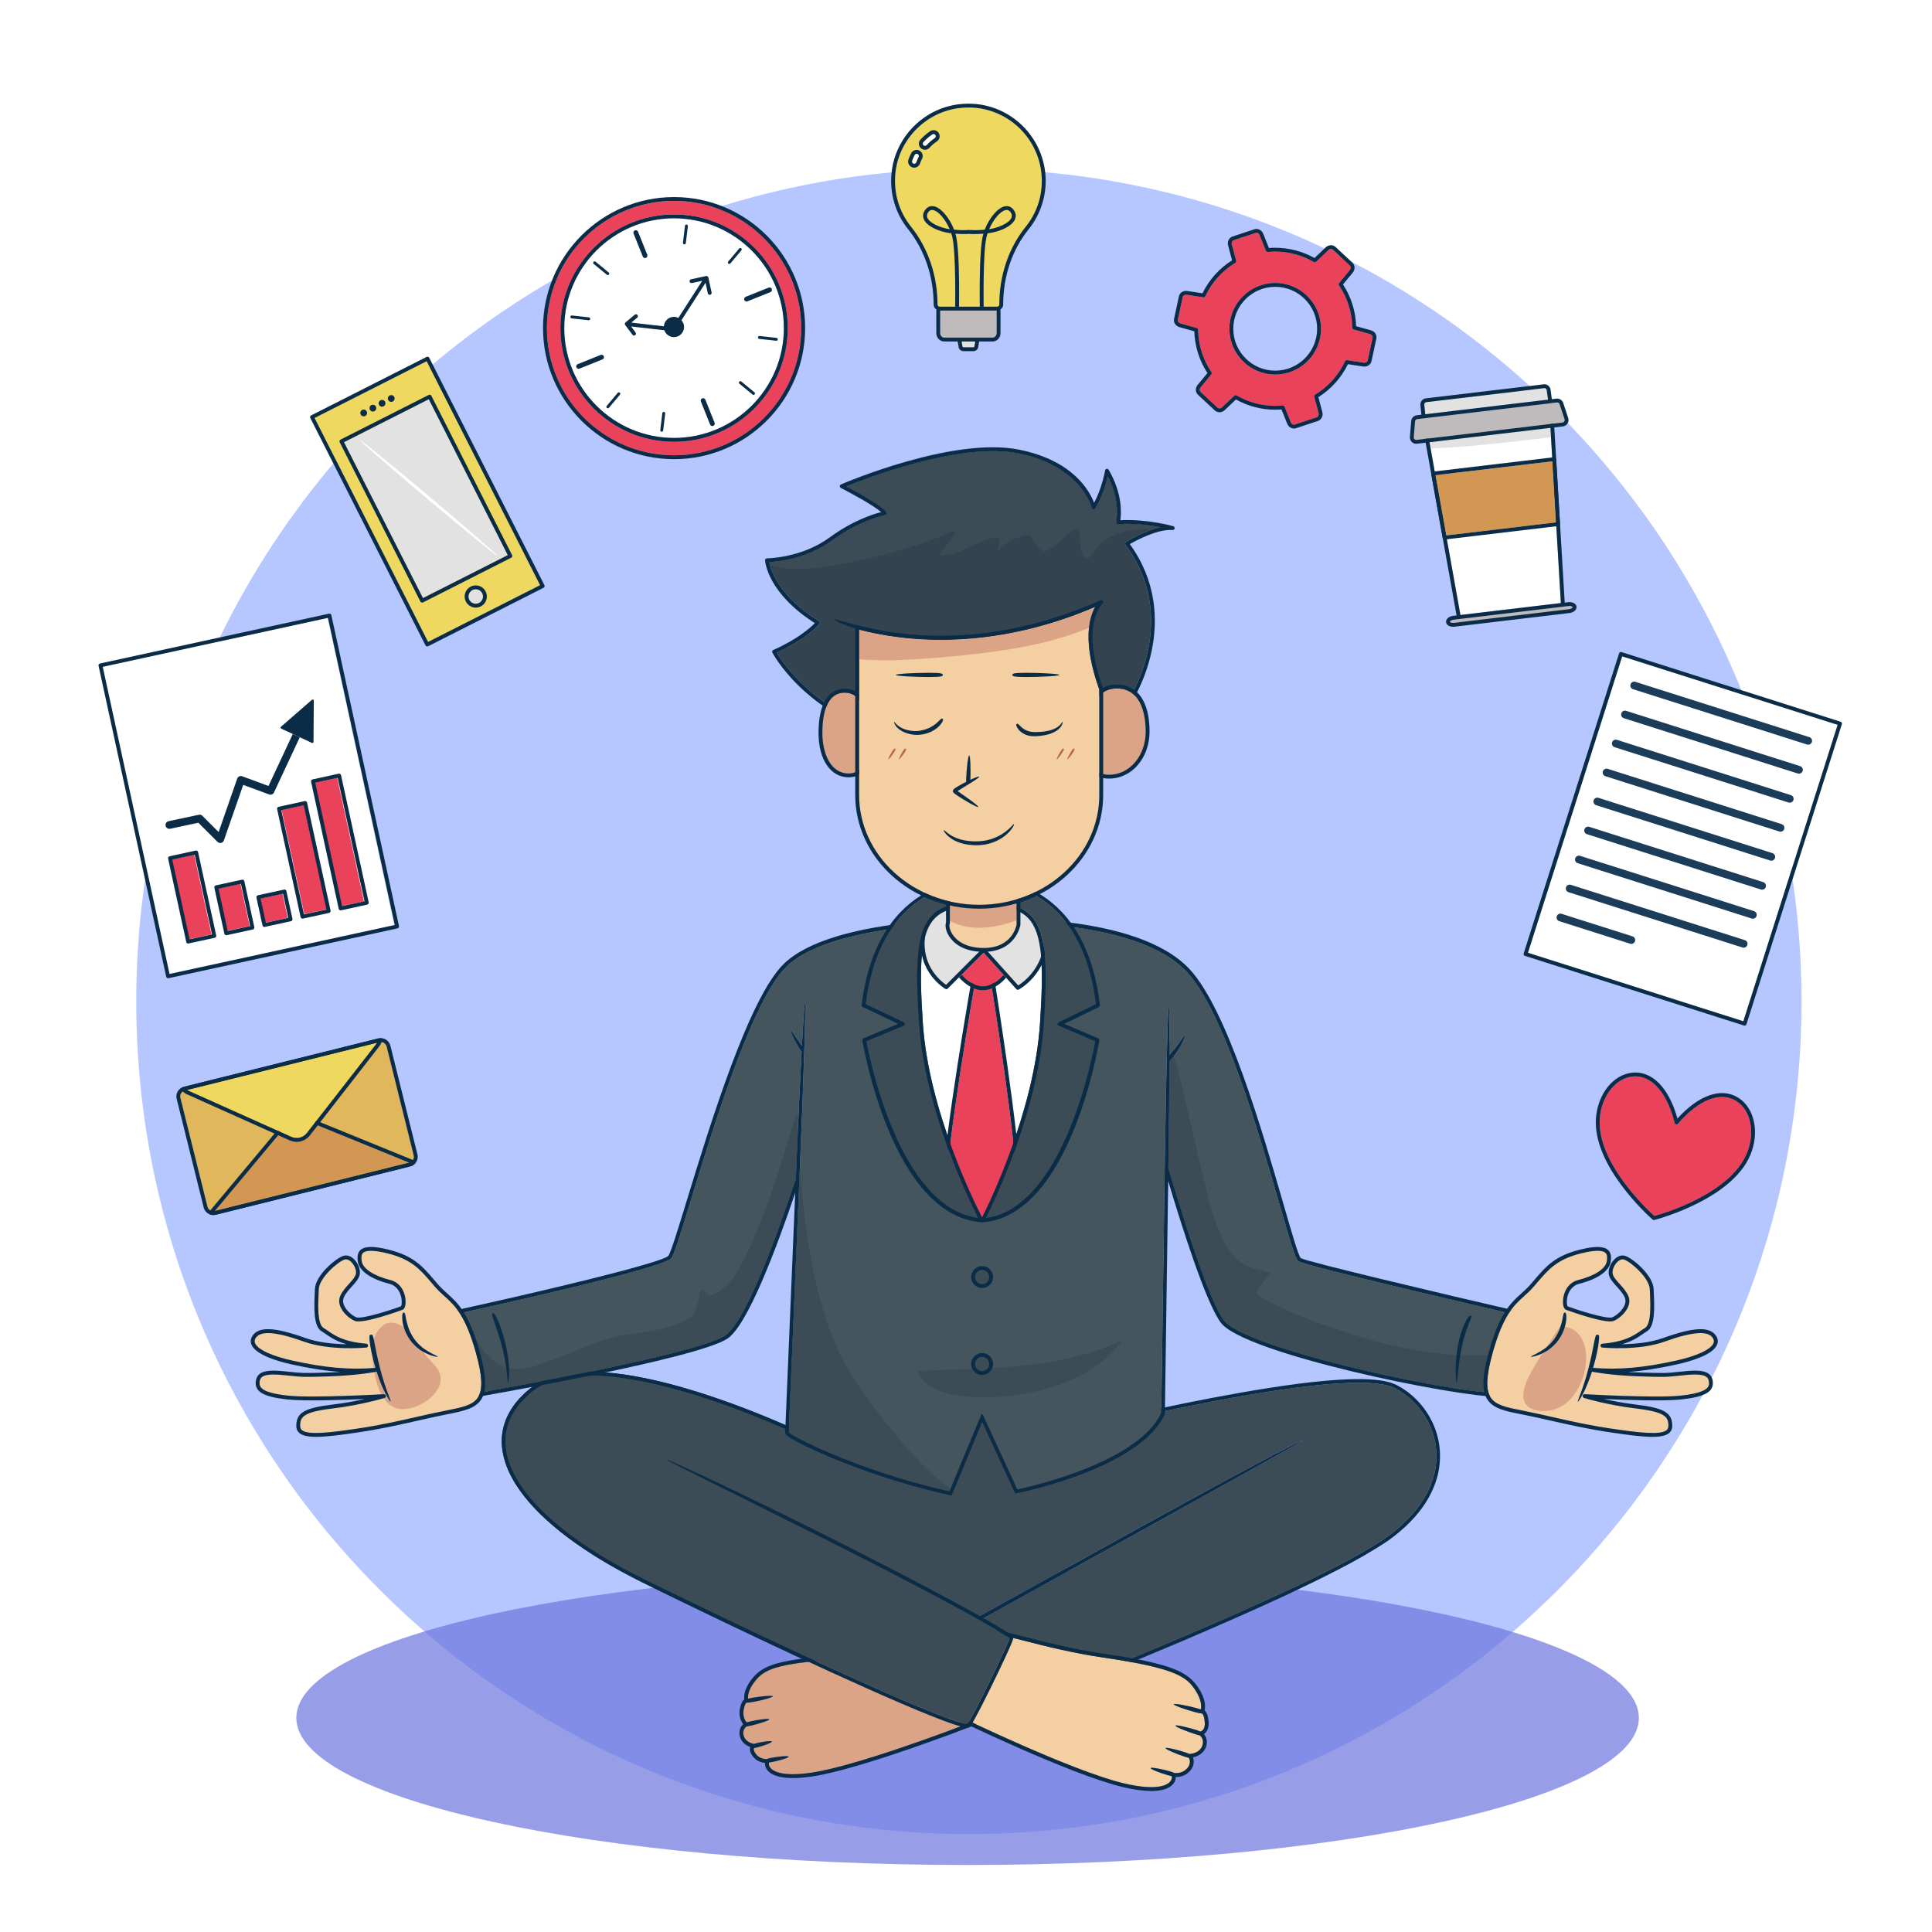
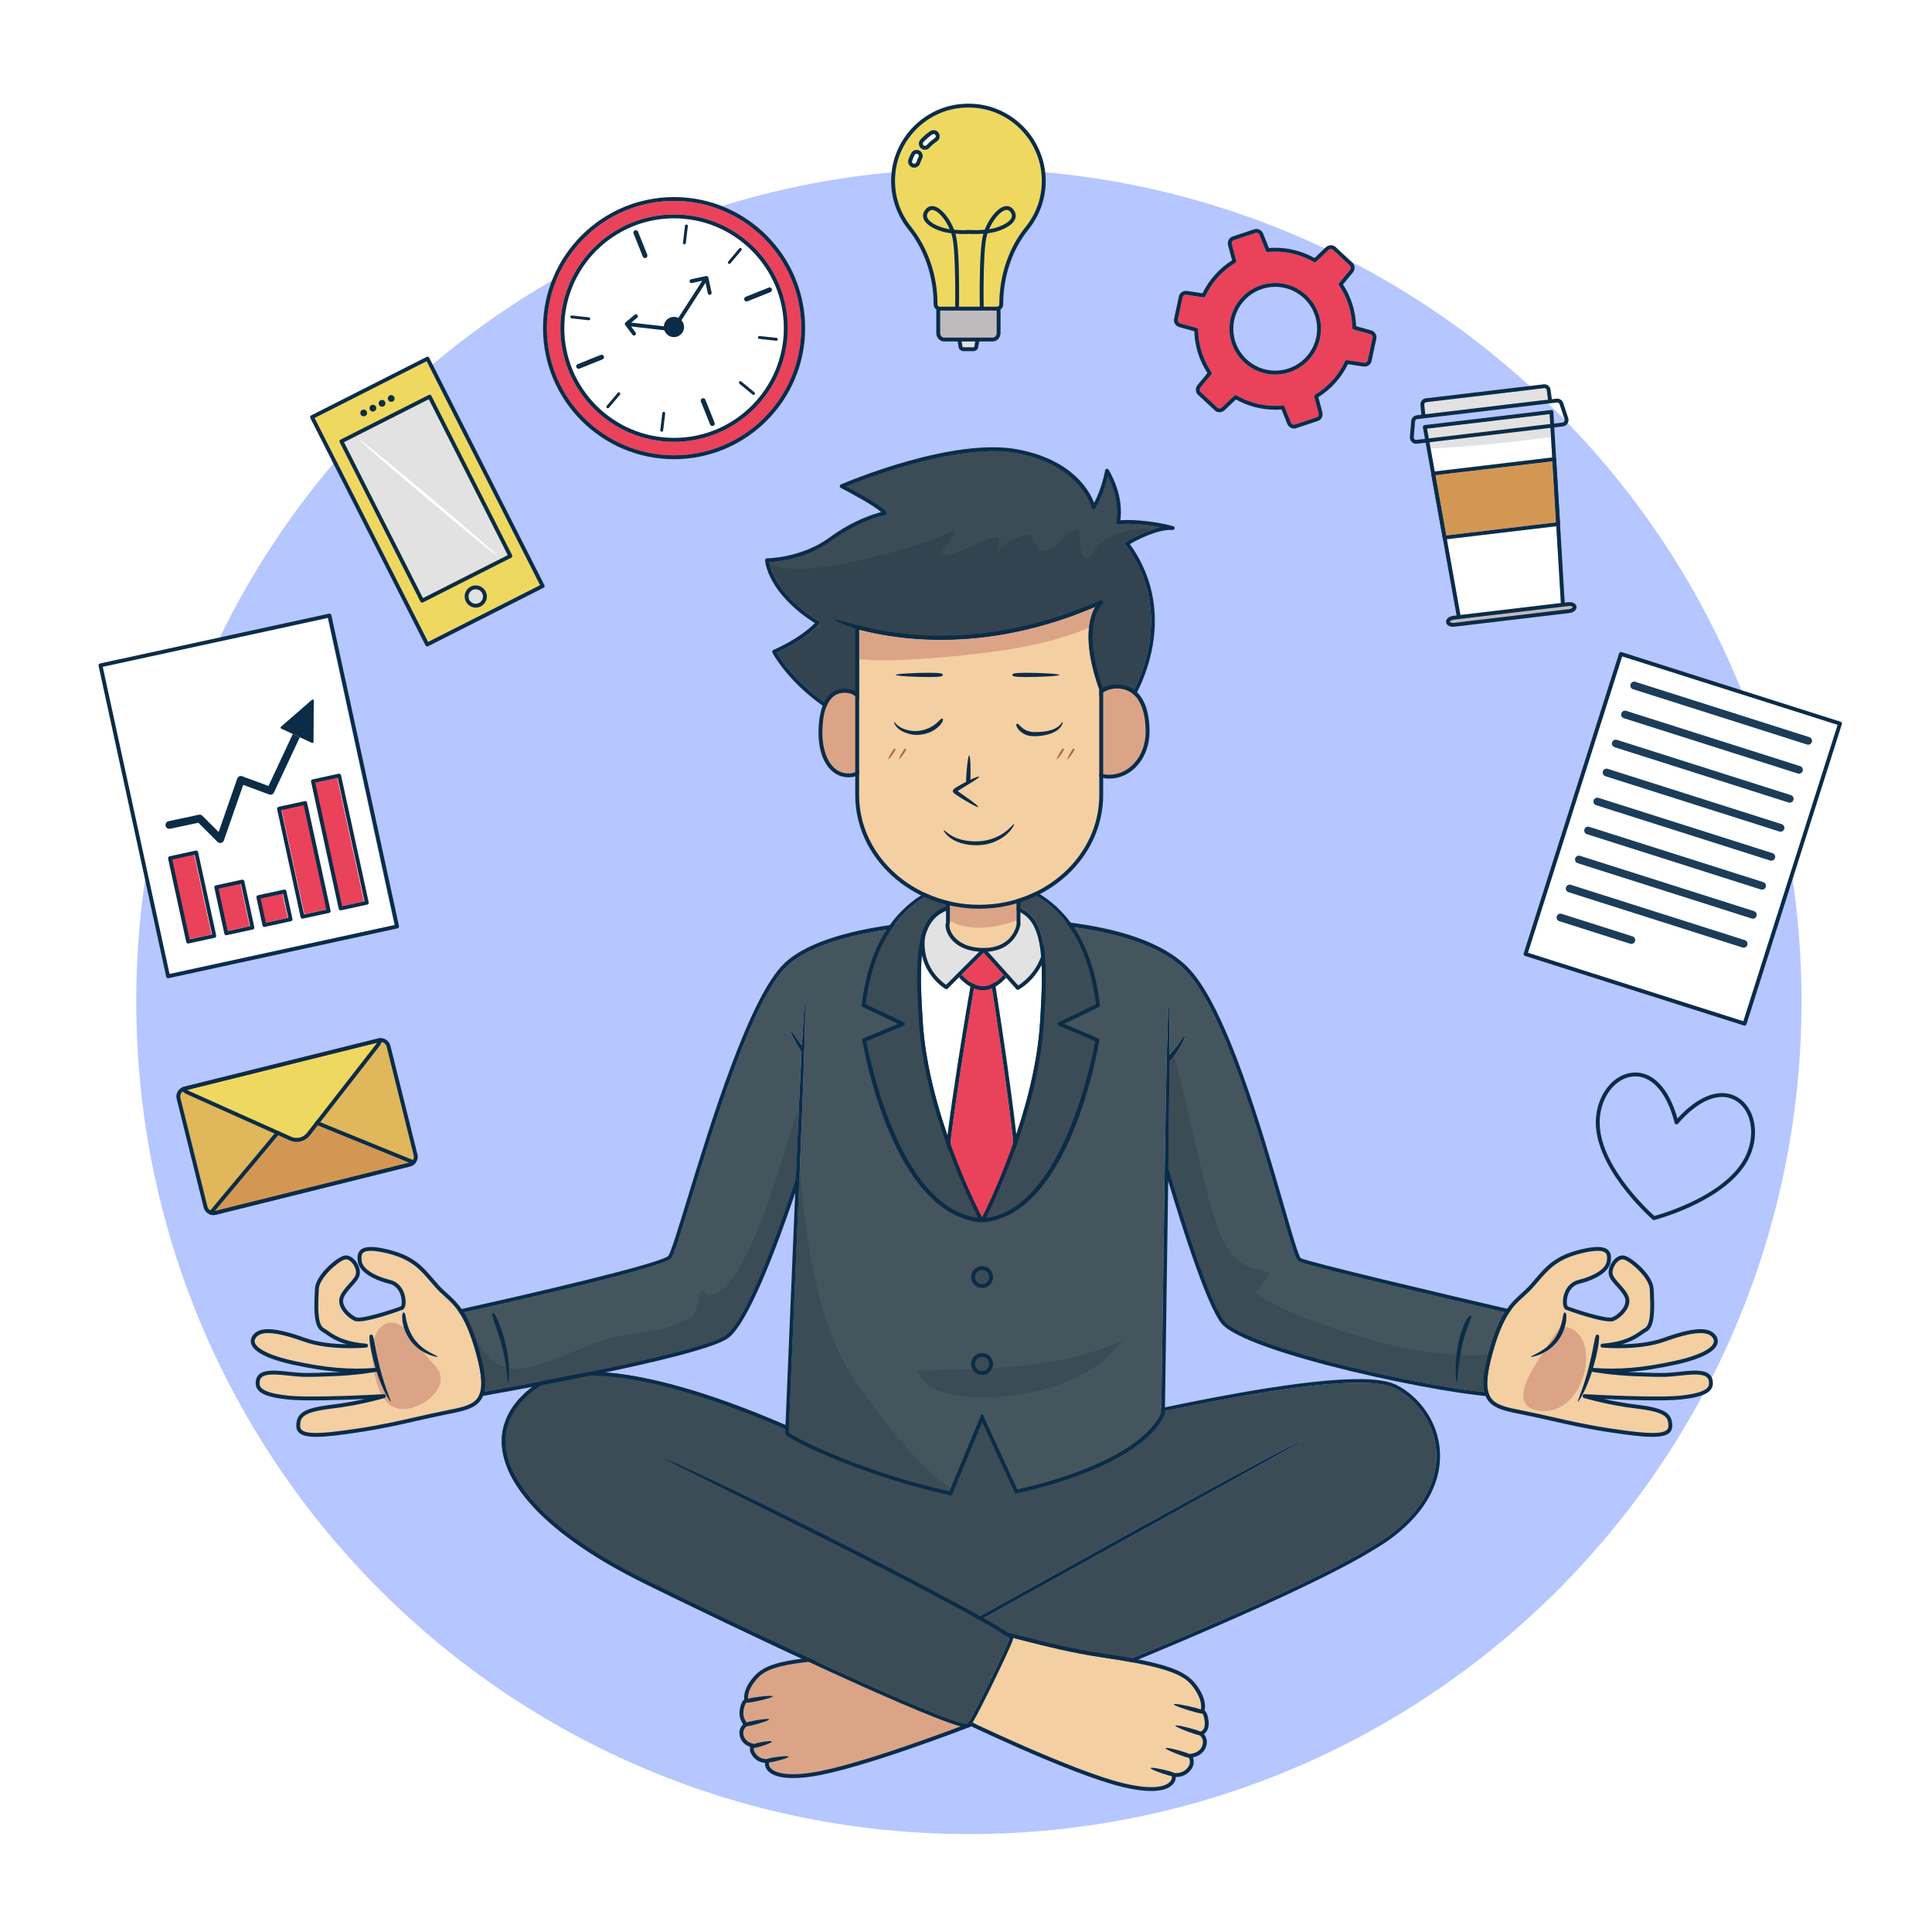
<svg xmlns="http://www.w3.org/2000/svg" x="0px" y="0px" viewBox="0 0 500 500" style="enable-background:new 0 0 500 500;" xml:space="preserve">
  <g id="Background">
    <rect style="fill:#FFFFFF;" width="500" height="500" />
  </g>
  <g id="Objects">
    <g>
      <g>
        <path style="fill:#B6C6FF;" d="M35.264,259.173c0-119.008,96.475-215.482,215.482-215.482     c119.008,0,215.482,96.475,215.482,215.482c0,119.007-96.475,215.482-215.482,215.482     C131.739,474.655,35.264,378.18,35.264,259.173" />
-         <path style="opacity:0.7;fill:#6B76DD;" d="M76.689,444.586c0-21.024,77.779-38.068,173.724-38.068     c95.946,0,173.725,17.044,173.725,38.068c0,21.025-77.778,38.069-173.725,38.069C154.468,482.655,76.689,465.611,76.689,444.586" />
      </g>
      <g>
        <g>
          <path style="fill:#3B4C56;" d="M371.482,373.676c-0.771-4.766-3.409-9.182-7.147-12.221c-0.931-0.766-1.938-1.44-3.002-1.997      c-0.525-0.314-1.077-0.486-1.619-0.708c-0.57-0.158-1.148-0.315-1.737-0.428c-2.376-0.422-4.837-0.51-7.286-0.468      c-4.905,0.087-9.814,0.582-14.699,1.205c-4.887,0.633-9.758,1.407-14.615,2.256c-9.716,1.706-19.379,3.715-29.025,5.81      c-1.941,0.418-3.842,0.832-5.724,1.235c-1.245,0.267-2.488,0.532-3.71,0.775c-3.159,0.595-6.2,0.384-9.063,0.226      c-5.736-0.38-10.838-1.18-15.115-1.856c-1.583-0.26-3.051-0.516-4.394-0.759c-0.798-0.145-1.543-0.285-2.249-0.42      c-0.179,0.02-0.363,0.04-0.563,0.061c-1.753,0.188-4.291,0.429-7.429,0.705c-6.278,0.552-14.955,1.246-24.546,1.922      c-4.925,0.337-9.834,0.702-14.783,0.942c-0.284,0.022-0.688,0.013-1.04,0.001c-0.4-0.07-0.658-0.24-0.947-0.345l-1.7-0.73      l-3.407-1.425c-2.277-0.934-4.569-1.833-6.873-2.697c-9.217-3.428-18.662-6.377-28.357-7.949      c-4.841-0.743-9.769-1.142-14.609-0.57c-2.404,0.318-4.784,0.887-6.957,1.908c-2.173,0.996-4.051,2.588-5.703,4.35      c-1.634,1.772-2.948,3.839-3.694,6.109c-0.776,2.264-0.872,4.719-0.453,7.076c0.847,4.762,3.601,9.003,6.784,12.656      c1.603,1.841,3.352,3.561,5.202,5.165c1.834,1.622,3.766,3.137,5.757,4.571c3.981,2.869,8.168,5.459,12.49,7.801      c4.314,2.351,8.776,4.455,13.202,6.632l13.323,6.43c8.898,4.254,17.823,8.452,26.787,12.562      c8.97,4.09,17.959,8.164,27.095,11.834c2.228,0.879,4.417,1.726,6.554,2.383c0.532,0.156,1.066,0.306,1.577,0.396      c0.047,0.011,0.098,0.019,0.149,0.025l-12.374-19.056l22.924-12.694l34.554-19.134c11.56-6.381,22.057-12.1,29.691-16.172      c3.82-2.034,6.921-3.662,9.083-4.752c1.076-0.552,1.928-0.956,2.509-1.221c0.58-0.266,0.892-0.391,0.905-0.361      c0.014,0.03-0.27,0.211-0.82,0.53c-0.555,0.314-1.371,0.777-2.422,1.375c-2.11,1.183-5.163,2.895-8.936,5.011      c-7.564,4.2-18.014,10.002-29.557,16.41l-56.598,31.34l12.02,18.511l13.441-5.241l13.754-5.486      c9.153-3.695,18.28-7.456,27.369-11.307c9.077-3.875,18.121-7.828,27.07-11.982c4.454-2.118,8.911-4.23,13.282-6.505      c4.387-2.247,8.679-4.667,12.754-7.383c3.968-2.833,7.592-6.256,10.061-10.446c1.228-2.087,2.15-4.353,2.661-6.712      C371.801,378.501,371.888,376.053,371.482,373.676" />
          <path style="fill:#0B2C47;" d="M372.407,373.522c-0.81-5-3.566-9.611-7.48-12.795c-0.976-0.802-2.031-1.509-3.152-2.097      c-0.539-0.322-1.167-0.532-1.77-0.772c-0.614-0.173-1.233-0.339-1.853-0.458c-2.488-0.44-4.989-0.524-7.472-0.483      c-4.969,0.088-9.901,0.587-14.808,1.213c-4.905,0.635-9.789,1.412-14.657,2.263c-9.735,1.709-19.411,3.721-29.063,5.816      c-2.979,0.642-5.884,1.293-8.704,1.875c-0.232,0.048-0.475,0.103-0.706,0.15c-2.978,0.578-6.005,0.401-8.834,0.265      c-5.687-0.328-10.79-1.058-15.067-1.649c-4.277-0.616-7.729-1.185-10.118-1.569c-1.195-0.188-2.123-0.335-2.752-0.435      c-0.083-0.012-0.148-0.021-0.221-0.03c-0.479-0.067-0.744-0.093-0.75-0.065c-0.006,0.031,0.315,0.129,0.934,0.281      c0.62,0.151,1.537,0.36,2.722,0.608c0.618,0.129,1.312,0.271,2.07,0.421c-1.702,0.081-3.962,0.207-6.669,0.372      c-6.29,0.382-14.974,0.973-24.562,1.647c-4.917,0.337-9.847,0.703-14.751,0.941c-0.331,0.021-0.544,0.006-0.809,0.021      c-0.202-0.018-0.492-0.184-0.776-0.291l-1.701-0.729l-3.419-1.429c-2.285-0.939-4.586-1.841-6.9-2.708      c-9.257-3.442-18.744-6.408-28.54-7.998c-4.895-0.75-9.892-1.161-14.87-0.575c-2.477,0.329-4.95,0.914-7.245,1.992      c-1.154,0.524-2.221,1.235-3.228,2.001c-0.475,0.409-0.968,0.799-1.427,1.226c-0.444,0.446-0.911,0.868-1.334,1.334      c-1.706,1.849-3.101,4.033-3.895,6.454c-0.828,2.414-0.929,5.041-0.486,7.528c0.901,5.028,3.757,9.382,7.002,13.112      c1.636,1.878,3.413,3.625,5.288,5.252c1.861,1.646,3.816,3.178,5.826,4.626c4.022,2.898,8.242,5.508,12.592,7.865      c4.35,2.37,8.815,4.476,13.24,6.651l13.329,6.433c8.902,4.256,17.83,8.456,26.801,12.567      c8.979,4.095,17.967,8.169,27.139,11.854c2.243,0.884,4.438,1.728,6.638,2.393c0.555,0.16,1.106,0.311,1.691,0.411      c0.271,0.032,0.509,0.093,0.882,0.029l0.021,0.033l14.158-5.515l13.761-5.489c9.157-3.697,18.289-7.461,27.385-11.313      c9.084-3.878,18.137-7.835,27.101-11.995c4.463-2.123,8.929-4.239,13.317-6.524c4.401-2.254,8.721-4.688,12.864-7.448      c4.043-2.888,7.766-6.392,10.325-10.736c1.275-2.164,2.238-4.526,2.772-6.995C372.742,378.584,372.832,376.015,372.407,373.522       M371.329,380.864c-0.511,2.358-1.433,4.625-2.661,6.712c-2.469,4.19-6.093,7.613-10.061,10.446      c-4.075,2.715-8.367,5.136-12.754,7.382c-4.371,2.275-8.828,4.388-13.282,6.506c-8.949,4.154-17.993,8.107-27.07,11.982      c-9.089,3.851-18.216,7.611-27.369,11.307l-13.754,5.486l-13.441,5.242l-12.02-18.512l56.599-31.34      c11.543-6.408,21.992-12.21,29.557-16.41c3.773-2.115,6.826-3.828,8.936-5.012c1.05-0.597,1.867-1.06,2.422-1.374      c0.551-0.319,0.834-0.501,0.82-0.53s-0.325,0.096-0.905,0.361c-0.581,0.265-1.433,0.668-2.509,1.221      c-2.162,1.09-5.263,2.719-9.082,4.752c-7.636,4.072-18.133,9.791-29.692,16.172l-34.554,19.134l-22.925,12.694l12.374,19.056      c-0.05-0.007-0.102-0.015-0.149-0.025c-0.51-0.09-1.044-0.239-1.577-0.396c-2.137-0.657-4.325-1.504-6.554-2.383      c-9.136-3.67-18.124-7.743-27.095-11.834c-8.964-4.109-17.889-8.308-26.786-12.562l-13.323-6.43      c-4.427-2.177-8.889-4.281-13.203-6.632c-4.321-2.342-8.508-4.932-12.49-7.801c-1.991-1.434-3.923-2.949-5.757-4.571      c-1.85-1.604-3.598-3.324-5.201-5.164c-3.184-3.654-5.937-7.897-6.785-12.657c-0.418-2.357-0.323-4.813,0.454-7.076      c0.746-2.271,2.059-4.338,3.693-6.109c1.653-1.763,3.53-3.353,5.703-4.35c2.173-1.021,4.553-1.59,6.958-1.908      c4.839-0.571,9.768-0.173,14.608,0.57c9.695,1.573,19.14,4.522,28.357,7.949c2.305,0.864,4.596,1.764,6.873,2.697l3.407,1.426      l1.7,0.728c0.289,0.106,0.548,0.275,0.947,0.346c0.352,0.012,0.756,0.021,1.041-0.001c4.948-0.239,9.857-0.605,14.782-0.942      c9.592-0.676,18.269-1.37,24.546-1.921c3.138-0.277,5.677-0.518,7.429-0.706c0.199-0.021,0.385-0.042,0.563-0.061      c0.706,0.135,1.451,0.274,2.249,0.42c1.343,0.243,2.811,0.499,4.394,0.759c4.277,0.677,9.379,1.477,15.115,1.856      c2.862,0.158,5.903,0.369,9.063-0.226c1.222-0.243,2.465-0.509,3.711-0.775c1.881-0.403,3.781-0.817,5.723-1.235      c9.646-2.095,19.31-4.103,29.025-5.81c4.857-0.848,9.728-1.623,14.615-2.256c4.885-0.623,9.794-1.118,14.699-1.205      c2.449-0.042,4.91,0.046,7.286,0.468c0.589,0.112,1.167,0.271,1.737,0.428c0.542,0.222,1.093,0.394,1.619,0.708      c1.064,0.558,2.071,1.232,3.002,1.997c3.737,3.039,6.377,7.455,7.147,12.222C371.888,376.053,371.801,378.501,371.329,380.864" />
          <path style="fill:#DBA486;" d="M248.088,426.607c-1.296-1.263-5.726-0.528-11.856,0.49c-5.092,0.847-11.428,1.9-18.828,2.339      c-17.182,1.019-19.802,2.851-22.073,5.747c-1.757,2.24-1.798,3.825-1.725,4.433c0.278-0.072,0.621-0.148,1.074-0.229      c2.028-0.36,5.257-0.685,5.32-0.388c0.063,0.297-3.091,1.108-5.136,1.473c-0.872,0.155-1.386,0.199-1.708,0.18      c-0.171,0.179-0.518,0.674-0.725,1.988c-0.256,1.619,0.449,2.691,0.792,3.107c0.242-0.073,0.525-0.148,0.895-0.233      c1.887-0.426,4.898-0.852,4.965-0.557c0.067,0.297-2.836,1.204-4.723,1.629c-0.48,0.109-0.845,0.175-1.128,0.208      c-0.231,0.156-0.973,0.748-0.86,1.906c0.221,2.26,2.729,2.612,2.755,2.615c0.011,0.002,0.018,0.012,0.029,0.015      c0.189-0.067,0.412-0.137,0.708-0.211c1.462-0.368,3.811-0.706,3.886-0.412c0.074,0.295-2.156,1.11-3.617,1.478      c-0.42,0.107-0.722,0.159-0.954,0.181c-0.036,0.046-0.075,0.1-0.094,0.187c-0.041,0.182-0.03,0.599,0.507,1.341      c0.875,1.208,2.235,1.361,2.816,1.367c0.248-0.111,0.646-0.226,1.288-0.35c1.668-0.322,4.329-0.585,4.387-0.287      s-2.51,1.044-4.178,1.367c-0.346,0.066-0.613,0.105-0.84,0.129c-0.014,0.012-0.018,0.031-0.033,0.042      c-0.052,0.119-0.152,0.575,0.201,1.142c0.525,0.843,2.63,2.666,10.818,1.451c12.092-1.796,38.759-12.044,40.436-12.69      l5.408-4.702C255.018,439.347,250.379,428.844,248.088,426.607" />
          <path style="fill:#0B2C47;" d="M256.96,441.303c-0.224-0.522-5.508-12.809-8.173-15.41c-1.658-1.62-5.821-0.928-12.718,0.219      c-5.069,0.843-11.376,1.892-18.724,2.327c-16.249,0.963-20.03,2.595-22.801,6.128c-1.995,2.545-2.037,4.428-1.923,5.237      c-0.398,0.311-0.916,1.029-1.177,2.681c-0.282,1.783,0.386,3.055,0.86,3.704c-0.037,0.048-0.055,0.094-0.062,0.141      c-0.453,0.451-0.983,1.248-0.864,2.47c0.188,1.933,1.636,2.915,2.799,3.313c-0.022,0.056-0.041,0.114-0.057,0.178      c-0.16,0.626,0.063,1.363,0.663,2.191c0.959,1.326,2.342,1.678,3.211,1.76c-0.031,0.268-0.011,0.565,0.069,0.862      c0.279,1.031,1.542,3.056,7.15,3.056c1.381,0,3.027-0.123,4.985-0.414c12.536-1.861,40.453-12.669,40.733-12.778      c0.054-0.02,0.104-0.051,0.147-0.089l5.75-5C256.992,441.734,257.045,441.503,256.96,441.303 M250.488,446.065      c-1.679,0.647-28.345,10.895-40.437,12.69c-8.188,1.215-10.293-0.608-10.818-1.451c-0.353-0.566-0.254-1.022-0.202-1.142      c0.016-0.011,0.019-0.03,0.034-0.042c0.227-0.023,0.493-0.063,0.839-0.129c1.668-0.323,4.236-1.069,4.179-1.367      c-0.058-0.298-2.719-0.035-4.388,0.287c-0.641,0.124-1.04,0.238-1.287,0.35c-0.582-0.006-1.942-0.159-2.817-1.367      c-0.536-0.742-0.548-1.159-0.507-1.341c0.019-0.087,0.058-0.141,0.095-0.187c0.231-0.021,0.533-0.074,0.954-0.181      c1.461-0.368,3.69-1.184,3.616-1.478c-0.074-0.294-2.424,0.044-3.885,0.412c-0.296,0.074-0.52,0.144-0.709,0.211      c-0.011-0.003-0.018-0.013-0.029-0.015c-0.025-0.003-2.534-0.355-2.754-2.615c-0.113-1.158,0.628-1.75,0.859-1.906      c0.283-0.033,0.649-0.099,1.129-0.207c1.887-0.426,4.79-1.333,4.723-1.63c-0.067-0.296-3.078,0.131-4.965,0.557      c-0.371,0.084-0.653,0.159-0.895,0.233c-0.344-0.415-1.048-1.487-0.793-3.107c0.208-1.314,0.555-1.81,0.726-1.988      c0.321,0.02,0.835-0.024,1.707-0.18c2.046-0.364,5.199-1.176,5.136-1.473s-3.292,0.027-5.32,0.388      c-0.452,0.081-0.796,0.156-1.074,0.229c-0.072-0.607-0.032-2.192,1.725-4.433c2.272-2.896,4.891-4.728,22.074-5.747      c7.399-0.439,13.736-1.492,18.828-2.339c6.13-1.019,10.559-1.753,11.856-0.49c2.291,2.236,6.929,12.739,7.807,14.756      L250.488,446.065z" />
          <path style="fill:#F4CFA2;" d="M310.493,449.112c-0.308-0.067-0.705-0.175-1.228-0.341c-2.033-0.643-5.147-1.886-5.055-2.176      c0.092-0.289,3.353,0.484,5.387,1.127c0.479,0.151,0.838,0.281,1.12,0.396c0.328-0.119,1.206-0.605,1.078-2.391      c-0.104-1.459-0.443-2.036-0.643-2.257c-0.353-0.017-0.913-0.117-1.862-0.371c-2.213-0.592-5.608-1.754-5.521-2.045      c0.088-0.291,3.601,0.393,5.797,0.98c0.517,0.138,0.907,0.258,1.214,0.365c0.143-0.611,0.306-2.367-1.47-5.048      c-2.229-3.369-4.94-5.613-23.757-8.38c-8.091-1.19-14.955-2.943-20.471-4.353c-6.658-1.7-11.47-2.93-13.036-1.666      c-2.749,2.215-8.89,13.225-10.013,15.262l5.525,5.644c1.7,0.823,30.117,14.541,43.266,17.66c9.014,2.137,11.481,0.3,12.123-0.59      c0.405-0.561,0.355-1.074,0.297-1.217c-0.022-0.017-0.026-0.045-0.045-0.065c-0.25-0.049-0.546-0.119-0.928-0.228      c-1.804-0.51-4.563-1.546-4.48-1.839c0.082-0.292,2.976,0.271,4.778,0.78c0.703,0.199,1.132,0.36,1.395,0.5      c0.649,0.053,2.174,0.027,3.273-1.224c1.042-1.185,0.688-2.265,0.463-2.714c-0.308-0.06-0.71-0.168-1.279-0.356      c-1.921-0.635-4.853-1.862-4.757-2.15c0.095-0.289,3.182,0.472,5.102,1.105c0.478,0.158,0.837,0.293,1.107,0.411      c0.028-0.006,0.052-0.025,0.081-0.026c0.117-0.005,2.865-0.156,3.326-2.602C311.523,450.029,310.733,449.301,310.493,449.112" />
          <path style="fill:#0B2C47;" d="M311.598,448.773c0.664-0.474,1.316-1.428,1.196-3.118c-0.132-1.837-0.642-2.649-1.043-3.007      c0.204-0.845,0.356-2.885-1.606-5.849c-2.7-4.08-6.694-6.207-24.446-8.817c-8.038-1.182-14.874-2.928-20.367-4.331      c-7.454-1.903-11.955-3.05-13.911-1.477c-3.172,2.555-10.146,15.344-10.442,15.887c-0.105,0.193-0.071,0.432,0.082,0.589      l5.845,5.971c0.04,0.041,0.087,0.075,0.139,0.1c0.298,0.146,29.954,14.546,43.55,17.772c3.097,0.734,5.492,1.018,7.345,1.018      c4.576,0,5.844-1.734,6.193-2.698c0.115-0.318,0.162-0.644,0.147-0.938c0.976,0.044,2.52-0.225,3.709-1.578      c1.123-1.275,1.067-2.607,0.751-3.486c1.323-0.275,3.12-1.177,3.524-3.319c0.237-1.26-0.228-2.149-0.665-2.681      C311.602,448.799,311.598,448.786,311.598,448.773 M311.283,451.306c-0.461,2.445-3.209,2.597-3.326,2.602      c-0.029,0.002-0.053,0.021-0.081,0.026c-0.271-0.118-0.63-0.253-1.107-0.411c-1.92-0.634-5.007-1.395-5.102-1.105      c-0.096,0.288,2.836,1.516,4.757,2.15c0.569,0.188,0.972,0.296,1.279,0.357c0.227,0.448,0.579,1.528-0.463,2.713      c-1.1,1.251-2.624,1.276-3.273,1.224c-0.263-0.14-0.691-0.301-1.395-0.5c-1.803-0.51-4.696-1.072-4.778-0.78      c-0.083,0.293,2.676,1.329,4.48,1.839c0.382,0.108,0.678,0.179,0.928,0.228c0.018,0.021,0.023,0.049,0.045,0.065      c0.059,0.143,0.108,0.656-0.297,1.217c-0.642,0.89-3.109,2.727-12.123,0.59c-13.149-3.119-41.566-16.837-43.266-17.66      l-5.525-5.644c1.123-2.037,7.264-13.047,10.013-15.262c1.566-1.264,6.378-0.034,13.036,1.666      c5.516,1.409,12.38,3.162,20.471,4.353c18.816,2.767,21.527,5.011,23.757,8.38c1.775,2.682,1.612,4.437,1.47,5.048      c-0.307-0.107-0.697-0.227-1.214-0.365c-2.196-0.588-5.709-1.271-5.797-0.98c-0.088,0.291,3.308,1.453,5.521,2.045      c0.949,0.254,1.51,0.354,1.862,0.371c0.199,0.221,0.539,0.798,0.643,2.257c0.128,1.785-0.75,2.271-1.078,2.391      c-0.282-0.114-0.642-0.244-1.12-0.396c-2.034-0.643-5.295-1.416-5.387-1.127c-0.092,0.29,3.021,1.533,5.055,2.176      c0.522,0.166,0.92,0.273,1.228,0.341C310.733,449.301,311.523,450.029,311.283,451.306" />
          <path style="fill:#3B4C56;" d="M240.766,367.341c-8.343,0.693-19.866,1.623-32.62,2.437l-2.459,0.138l-1.242,0.056l-0.723-0.013      c-0.119,0.012-0.245-0.071-0.366-0.106l-0.289-0.122l-4.523-1.917c-3.022-1.249-6.066-2.444-9.135-3.57      c-6.139-2.247-12.377-4.234-18.722-5.774c-6.338-1.506-12.828-2.62-19.318-2.475c-3.231,0.095-6.478,0.541-9.458,1.711      c-3.006,1.099-5.469,3.317-7.546,5.742c-0.987,1.255-1.87,2.598-2.477,4.068c-0.599,1.471-0.965,3.027-1.074,4.61      c-0.186,3.181,0.714,6.356,2.158,9.219c2.976,5.744,7.729,10.417,12.795,14.462c5.124,4.025,10.678,7.503,16.44,10.573      c2.871,1.553,5.817,2.974,8.759,4.419l8.836,4.299c11.797,5.699,23.64,11.305,35.551,16.758      c5.957,2.723,11.931,5.41,17.945,7.997c3.007,1.291,6.024,2.561,9.066,3.755c1.521,0.597,3.048,1.175,4.587,1.694      c0.769,0.256,1.544,0.502,2.314,0.688c0.375,0.085,0.784,0.167,1.083,0.162c0.102-0.002,0.064,0.003,0.07-0.003      c0,0-0.011,0.025,0.059-0.089c0.103-0.165,0.21-0.309,0.309-0.49c1.605-2.808,3.054-5.766,4.516-8.686      c1.448-2.935,2.871-5.884,4.242-8.852c0.339-0.742,0.681-1.485,1.002-2.231c0.163-0.373,0.324-0.746,0.469-1.117      c0.072-0.184,0.159-0.382,0.198-0.532c0.022-0.069,0.028-0.087,0.031-0.093c-0.002,0.002-0.003,0.002-0.003-0.005      c-0.497-0.463-1.237-0.931-1.901-1.36c-0.684-0.435-1.382-0.856-2.083-1.273c-2.811-1.661-5.677-3.244-8.549-4.813      c-11.508-6.248-23.174-12.218-34.873-18.113c-11.429-5.695-21.776-10.853-29.265-14.585c-3.744-1.87-6.774-3.383-8.867-4.429      c-1.04-0.538-1.847-0.956-2.395-1.24c-0.543-0.292-0.821-0.46-0.808-0.489l79.941-11.49c-0.506,0.055-1.1,0.119-1.801,0.195      C248.31,366.686,244.936,366.989,240.766,367.341" />
          <path style="fill:#0B2C47;" d="M262.185,423.922c-0.007-0.098-0.042-0.186-0.092-0.272c-0.036-0.092-0.097-0.174-0.17-0.239      c-0.704-0.654-1.376-1.042-2.08-1.508c-0.697-0.444-1.401-0.87-2.108-1.29c-2.831-1.673-5.701-3.258-8.579-4.83      c-11.526-6.257-23.195-12.229-34.901-18.127c-11.412-5.741-21.824-10.777-29.397-14.345c-3.787-1.784-6.863-3.202-8.999-4.16      c-1.068-0.482-1.901-0.845-2.471-1.083c-0.569-0.237-0.875-0.348-0.889-0.318c-0.013,0.029,0.265,0.197,0.808,0.489      c0.548,0.284,1.355,0.703,2.395,1.24c2.093,1.047,5.123,2.559,8.867,4.429c7.49,3.732,17.836,8.89,29.265,14.585      c11.699,5.896,23.365,11.866,34.873,18.113c2.873,1.569,5.739,3.152,8.549,4.813c0.7,0.417,1.399,0.839,2.083,1.273      c0.664,0.43,1.405,0.897,1.901,1.36c0,0.007,0.001,0.007,0.003,0.005c-0.003,0.006-0.01,0.023-0.031,0.093      c-0.039,0.15-0.126,0.349-0.198,0.532c-0.143,0.371-0.307,0.744-0.469,1.117c-0.321,0.746-0.663,1.489-1.003,2.231      c-1.37,2.968-2.794,5.917-4.241,8.852c-1.462,2.92-2.91,5.878-4.516,8.687c-0.099,0.181-0.207,0.324-0.309,0.489      c-0.07,0.113-0.059,0.089-0.059,0.089c-0.005,0.005,0.031,0.001-0.07,0.003c-0.299,0.005-0.708-0.077-1.083-0.162      c-0.77-0.187-1.545-0.433-2.314-0.688c-1.539-0.52-3.066-1.098-4.587-1.694c-3.042-1.194-6.059-2.464-9.066-3.755      c-6.014-2.587-11.987-5.275-17.945-7.997c-11.911-5.453-23.754-11.059-35.551-16.758l-8.836-4.299      c-2.942-1.445-5.887-2.866-8.759-4.419c-5.762-3.07-11.316-6.548-16.44-10.573c-5.066-4.045-9.819-8.718-12.795-14.462      c-1.444-2.862-2.344-6.038-2.158-9.219c0.109-1.583,0.476-3.14,1.074-4.61c0.607-1.471,1.49-2.813,2.477-4.068      c2.077-2.425,4.54-4.644,7.546-5.742c2.981-1.17,6.227-1.616,9.458-1.711c6.49-0.145,12.98,0.969,19.318,2.475      c6.345,1.54,12.583,3.527,18.722,5.774c3.069,1.126,6.113,2.321,9.135,3.57l4.523,1.917l0.289,0.122      c0.121,0.035,0.247,0.118,0.366,0.106l0.723,0.013l1.242-0.056l2.459-0.138c12.754-0.813,24.277-1.743,32.62-2.437      c4.17-0.352,7.544-0.654,9.874-0.886c0.701-0.076,1.295-0.141,1.801-0.195c0.333-0.036,0.636-0.067,0.88-0.095      c0.612-0.077,0.932-0.133,0.929-0.165c-0.001-0.032-0.326-0.039-0.943-0.023c-0.616,0.026-1.524,0.064-2.694,0.114      c-2.336,0.14-5.717,0.34-9.895,0.589c-8.35,0.553-19.885,1.317-32.627,2.161l-2.447,0.138l-1.213,0.055l-0.506,0.01      c-0.031,0.043-0.018-0.095-0.087,0.099c0.032-0.202-0.021-0.068-0.027-0.119l-0.103-0.04l-0.277-0.117l-4.527-1.919      c-3.033-1.253-6.089-2.454-9.171-3.584c-6.166-2.257-12.434-4.253-18.825-5.806c-6.388-1.517-12.935-2.647-19.565-2.501      c-3.302,0.099-6.648,0.55-9.779,1.777c-0.399,0.13-0.78,0.308-1.151,0.508l-1.127,0.571c-0.707,0.452-1.428,0.917-2.08,1.436      c-1.291,1.053-2.504,2.21-3.568,3.508c-1.036,1.314-1.968,2.733-2.614,4.298c-0.638,1.564-1.03,3.229-1.145,4.915      c-0.198,3.393,0.761,6.732,2.257,9.698c3.087,5.947,7.925,10.677,13.049,14.773c5.184,4.072,10.782,7.575,16.581,10.666      c2.892,1.563,5.851,2.99,8.789,4.434l8.84,4.301c11.803,5.702,23.65,11.31,35.57,16.767c5.961,2.725,11.939,5.414,17.964,8.006      c3.013,1.293,6.036,2.565,9.093,3.767c1.53,0.6,3.067,1.182,4.632,1.711c0.785,0.261,1.573,0.512,2.396,0.711      c0.422,0.09,0.821,0.191,1.342,0.186c0.103,0.012,0.341-0.053,0.511-0.137c0.07-0.068,0.177-0.107,0.232-0.184l0.11-0.169      c0.115-0.182,0.25-0.37,0.348-0.549c1.646-2.881,3.08-5.814,4.551-8.751c1.452-2.941,2.876-5.893,4.253-8.875      c0.342-0.747,0.685-1.492,1.011-2.25c0.165-0.378,0.33-0.756,0.481-1.147c0.077-0.199,0.158-0.375,0.228-0.621      C262.117,424.317,262.268,424.098,262.185,423.922" />
          <path style="fill:#44555E;" d="M336.071,326.426c-0.738-0.454-1.629-3.31-4.825-14.366      c-5.436-18.806-14.533-50.279-24.111-60.552c-13.518-14.494-52.053-12.696-52.442-12.675c-0.012,0.001-0.023,0.001-0.034,0.001      c-0.387-0.009-38.608-0.527-50.981,11.196c-8.884,8.417-18.959,41.294-24.978,60.938c-2.863,9.346-4.272,13.874-4.989,14.694      c-2.316,2.646-48.153,12.786-55.464,14.39l3.822,20.704c5.643-0.98,58.217-10.214,65.654-15.172      c5.329-3.553,13.553-26.398,18.228-40.517l0.256-6.111c0.431-10.314,0.871-19.703,1.242-26.751      c-0.619-0.902-1.214-1.852-1.676-2.727c-0.813-1.515-1.237-2.752-1.106-2.812c0.145-0.068,0.807,1.03,1.77,2.405      c0.334,0.485,0.711,1.004,1.098,1.527c0.185-3.431,0.351-6.219,0.486-8.159c0.14-2.003,0.248-3.11,0.313-3.107      c0.065,0.003,0.08,1.114,0.052,3.122c-0.028,2.008-0.099,4.912-0.207,8.5c-0.215,7.175-0.577,17.083-1.035,28.026l-2.453,58.589      l-0.306,7.323l-0.153,3.662l-0.077,1.83l-0.014,0.325l0.007,0.003c0.018,0.02,0.06,0.065,0.119,0.104      c0.203,0.165,0.457,0.331,0.706,0.485c2.044,1.24,4.269,2.28,6.474,3.296c2.218,1.006,4.462,1.956,6.728,2.854      c4.53,1.799,9.134,3.416,13.792,4.856c2.328,0.722,4.672,1.391,7.028,2.014c1.178,0.315,2.359,0.612,3.544,0.898l3.18,0.734      l8.426-20.291l7.311,15.862l1.715,3.722l0.101,0.217l0.039-0.008l0.995-0.217l1.985-0.469c2.643-0.65,5.264-1.391,7.856-2.219      c5.178-1.663,10.267-3.662,15.008-6.293c2.357-1.329,4.622-2.83,6.65-4.596c1.002-0.893,1.961-1.838,2.779-2.89      c0.431-0.512,0.799-1.063,1.155-1.623c0.195-0.271,0.331-0.572,0.49-0.863l0.231-0.438c0.113-0.252,0.058-0.009,0.074-0.285      l0.932-65.574c0.156-10.953,0.35-20.869,0.537-28.045c0.093-3.589,0.185-6.493,0.27-8.499c0.084-2.007,0.162-3.116,0.227-3.115      c0.064,0.001,0.11,1.112,0.138,3.12c0.028,2.008,0.037,4.913,0.028,8.503c-0.001,0.352-0.002,0.716-0.003,1.081      c0.813-0.918,1.643-1.942,2.298-2.869c0.95-1.314,1.56-2.399,1.706-2.335c0.132,0.056-0.235,1.278-1.047,2.748      c-0.746,1.382-1.887,2.93-2.963,4.079c-0.03,6.874-0.115,15.708-0.253,25.346l-0.031,2.256      c3.51,11.927,10.347,34.007,14.362,39.441c5.231,7.078,57.263,18.588,70.904,18.794l6.547-19.8      C386.366,338.891,338.189,327.729,336.071,326.426" />
          <path style="fill:#3B4C56;" d="M206.305,287.837c-2.109,6.092-3.77,12.328-5.84,18.436c-2.298,6.786-4.799,13.589-8.105,19.96      c-1.307,2.519-2.813,5.256-5.093,7.041c-0.847,0.663-2.976,2.628-4.162,1.724c-0.337-0.257-0.588-0.525-0.876-0.838      c-0.833-0.901-1.32,0.867-1.309,1.581c0.015,1.017-0.489,1.651-0.739,2.632c-0.271,1.067-0.338,1.825-1.333,2.459      c-5.057,3.22-10.813,3.714-16.607,4.578c-6.94,1.035-12.997,4.219-19.506,6.637c-4.027,1.496-9.066,3.412-13.24,1.272      c-2.997-1.536-4.833-4.371-6.587-7.134c-1.27-2-2.623-4.19-4.545-5.505l3.706,20.075c5.643-0.98,58.217-10.214,65.654-15.172      c5.329-3.553,13.553-26.398,18.228-40.517l0.256-6.111c0.088-2.116,0.177-4.188,0.266-6.21      C206.404,291.111,206.349,289.475,206.305,287.837z" />
-           <path style="fill:#44555E;" d="M302.669,269.145c0.001,0.884-0.001,1.818-0.003,2.812c-0.001,0.352-0.002,0.716-0.003,1.081      c0.288-0.325,0.575-0.665,0.859-1.009C303.251,271.064,302.956,270.105,302.669,269.145z" />
          <path style="fill:#3B4C56;" d="M232.109,371.656c-6.178-7.513-12.523-15.554-16.237-24.611      c-4.075-9.942-6.17-20.611-7.52-31.234c-0.576-4.534-1.013-9.067-1.344-13.604l-2.317,55.363l-0.306,7.323l-0.153,3.662      l-0.077,1.83l-0.014,0.325l0.007,0.003c0.018,0.02,0.06,0.065,0.119,0.104c0.203,0.165,0.457,0.331,0.706,0.485      c2.044,1.24,4.269,2.28,6.474,3.296c2.218,1.006,4.462,1.956,6.728,2.854c4.53,1.799,9.134,3.416,13.792,4.856      c2.328,0.722,4.672,1.391,7.028,2.014c1.178,0.315,2.359,0.612,3.544,0.898l3.18,0.734l0.291-0.701      C240.722,381.491,236.154,376.575,232.109,371.656z" />
          <path style="fill:#3B4C56;" d="M248.196,361.229c5.483,0.767,11.162,0.408,16.607-0.499      c10.066-1.677,19.829-5.798,25.815-13.977c-16.732,7.934-35.056,7.201-53.244,8.049      C239.082,359.037,243.97,360.638,248.196,361.229z" />
          <path style="fill:#3B4C56;" d="M387.322,350.355c-6.064,0.881-12.293,0.345-18.323-0.561      c-5.307-0.797-10.583-1.876-15.711-3.469c-9.563-2.97-19.253-6.014-27.873-11.228c-0.238-0.143-0.313-0.442-0.18-0.684      c0.994-1.808,2.323-3.331,3.635-4.902c-2.152-0.957-4.576-1-6.637-2.109c-2.296-1.235-4.147-3.476-5.343-5.774      c-2.928-5.631-4.306-12.339-5.821-18.46c-2.465-9.954-4.5-20.038-7.22-29.928c-0.393,0.505-0.794,0.994-1.192,1.419      c-0.03,6.874-0.115,15.708-0.253,25.346l-0.031,2.256c3.51,11.927,10.347,34.007,14.362,39.441      c5.231,7.078,57.263,18.588,70.904,18.794l3.674-11.111C390.018,349.855,388.646,350.163,387.322,350.355z" />
          <path style="fill:#0B2C47;" d="M395.269,340.088c-0.068-0.123-0.187-0.211-0.323-0.242      c-22.612-5.218-56.811-13.325-58.319-14.249c-0.597-0.588-2.368-6.718-4.419-13.815c-5.462-18.892-14.6-50.51-24.342-60.956      c-13.787-14.785-51.375-13.088-53.207-12.993c-1.816-0.03-39.042-0.491-51.668,11.471c-9.075,8.597-19.198,41.632-25.246,61.371      c-2.242,7.315-4.178,13.635-4.787,14.329c-1.632,1.865-34.023,9.499-55.397,14.175c-0.264,0.058-0.434,0.314-0.385,0.579      l4,21.666c0.045,0.24,0.255,0.409,0.491,0.409c0.028,0,0.057-0.002,0.085-0.007c2.387-0.409,58.53-10.079,66.527-15.41      c5.204-3.469,12.703-23.455,17.52-37.697l-2.045,48.847l-0.306,7.327l-0.153,3.662l-0.077,1.831      c0.018,0.167-0.065,0.251,0.03,0.577c0.059,0.132,0.083,0.29,0.206,0.381c0.086,0.092,0.154,0.152,0.22,0.2      c0.272,0.22,0.533,0.386,0.802,0.554c2.137,1.296,4.353,2.326,6.583,3.355c2.235,1.014,4.492,1.969,6.77,2.872      c4.555,1.809,9.181,3.433,13.861,4.881c2.341,0.725,4.697,1.398,7.066,2.024c1.184,0.316,2.372,0.615,3.563,0.902l1.789,0.422      l2.175,0.489l7.908-19.042l6.414,13.917l1.715,3.724l0.33,0.712l0.053,0.116l0.028,0.058c0.015,0.005,0.04-0.006,0.06-0.008      l0.251-0.051l0.462-0.095l1.008-0.22l2.004-0.472c2.664-0.656,5.305-1.401,7.918-2.237c5.221-1.677,10.358-3.692,15.181-6.368      c2.399-1.352,4.715-2.885,6.811-4.709c1.037-0.923,2.031-1.904,2.894-3.01c0.45-0.536,0.841-1.12,1.218-1.713      c0.206-0.286,0.354-0.608,0.522-0.918l0.247-0.468l0.162-0.318l0.006-0.363l0.852-59.932      c3.691,12.362,9.785,31.479,13.607,36.649c5.891,7.971,60.302,19.203,72.069,19.203c0.216,0,0.407-0.139,0.475-0.343      l6.833-20.667C395.352,340.356,395.338,340.211,395.269,340.088 M387.64,360.497c-13.642-0.206-65.672-11.716-70.904-18.794      c-4.016-5.434-10.853-27.515-14.362-39.441l0.031-2.256c0.138-9.638,0.223-18.472,0.253-25.346      c1.076-1.15,2.217-2.697,2.962-4.079c0.813-1.47,1.18-2.692,1.048-2.748c-0.147-0.064-0.757,1.021-1.706,2.335      c-0.655,0.927-1.485,1.951-2.299,2.869c0.002-0.365,0.003-0.729,0.004-1.081c0.009-3.59,0-6.495-0.028-8.503      c-0.027-2.008-0.073-3.119-0.138-3.12c-0.065-0.001-0.143,1.108-0.227,3.115c-0.085,2.006-0.177,4.91-0.27,8.498      c-0.188,7.177-0.381,17.093-0.536,28.046l-0.933,65.574c-0.017,0.276,0.039,0.034-0.074,0.285l-0.231,0.438      c-0.159,0.291-0.295,0.593-0.49,0.863c-0.357,0.56-0.725,1.111-1.155,1.623c-0.818,1.052-1.777,1.997-2.779,2.89      c-2.028,1.766-4.293,3.267-6.65,4.596c-4.742,2.632-9.83,4.63-15.008,6.293c-2.593,0.828-5.214,1.568-7.856,2.219l-1.985,0.469      l-0.995,0.217l-0.039,0.008l-0.101-0.217l-1.715-3.722l-7.311-15.862l-8.426,20.291l-3.181-0.734      c-1.184-0.285-2.366-0.583-3.543-0.898c-2.356-0.623-4.701-1.292-7.029-2.014c-4.657-1.44-9.261-3.058-13.792-4.856      c-2.265-0.898-4.51-1.849-6.727-2.853c-2.205-1.017-4.43-2.057-6.474-3.297c-0.25-0.154-0.503-0.32-0.706-0.485      c-0.059-0.04-0.101-0.085-0.12-0.104l-0.006-0.003l0.014-0.325l0.076-1.83l0.154-3.662l0.306-7.323l2.452-58.589      c0.458-10.943,0.821-20.852,1.036-28.026c0.107-3.588,0.179-6.492,0.207-8.5c0.027-2.008,0.012-3.119-0.052-3.122      c-0.065-0.003-0.173,1.104-0.313,3.107c-0.135,1.941-0.301,4.729-0.486,8.159c-0.387-0.523-0.765-1.041-1.099-1.527      c-0.962-1.375-1.625-2.474-1.769-2.405c-0.131,0.06,0.292,1.297,1.106,2.812c0.462,0.875,1.057,1.824,1.676,2.727      c-0.371,7.048-0.811,16.439-1.243,26.751l-0.255,6.111c-4.676,14.118-12.899,36.964-18.228,40.517      c-7.437,4.958-60.012,14.191-65.654,15.172l-3.823-20.704c7.312-1.604,53.148-11.742,55.464-14.39      c0.718-0.82,2.126-5.349,4.99-14.694c6.019-19.644,16.094-52.521,24.978-60.938c12.373-11.722,50.594-11.204,50.98-11.196      c0.012,0.001,0.023,0,0.034,0c0.39-0.022,38.925-1.819,52.442,12.675c9.578,10.271,18.676,41.746,24.11,60.552      c3.197,11.057,4.088,13.912,4.826,14.366c2.118,1.303,50.295,12.465,58.115,14.271L387.64,360.497z" />
          <path style="fill:#FFFFFF;" d="M266.047,237.573c-2.256-2.304-5.797-3.174-11.858-2.907c-0.007,0.001-0.015-0.003-0.021-0.003      c-0.008,0-0.015,0.004-0.022,0.003c-6.258-0.271-9.901,0.623-12.203,2.981c-3.873,3.964-4.081,12.601-3.11,27.153      c1.512,22.69,13.378,46.486,15.329,50.263c1.915-3.79,13.517-27.584,14.995-50.262      C270.11,250.177,269.897,241.507,266.047,237.573" />
          <path style="fill:#EA425B;" d="M263.167,308.167c0-12.002-6.267-51.299-7.041-56.106l-3.49,0.47      c-0.738,4.208-7.637,43.793-7.637,54.97c0,5.127,8.457,7.329,9.768,7.639C258.083,313.426,263.167,310.097,263.167,308.167" />
          <path style="fill:#0B2C47;" d="M257.035,251.42c-0.043-0.268-0.299-0.462-0.56-0.415l-4.335,0.583      c-0.216,0.028-0.388,0.193-0.426,0.408c-0.077,0.435-7.716,43.667-7.716,55.504c0,6.333,10.293,8.565,10.732,8.656      c0.034,0.007,0.068,0.011,0.102,0.011c0.078,0,0.156-0.019,0.227-0.055c0.933-0.475,9.107-4.731,9.107-7.945      C264.167,295.359,257.106,251.857,257.035,251.42 M244.999,307.5c0-11.177,6.898-50.762,7.637-54.97l3.49-0.47      c0.774,4.808,7.041,44.105,7.041,56.106c0,1.93-5.084,5.259-8.4,6.972C253.456,314.829,244.999,312.627,244.999,307.5" />
          <path style="fill:#EA425B;" d="M254.11,255.251c2.323,0.123,4.288-1.49,5.59-2.973l-5.137-5.718l-5.668,5.667      C250.193,253.677,252.006,255.136,254.11,255.251" />
          <path style="fill:#0B2C47;" d="M259.7,252.278c-1.302,1.482-3.267,3.096-5.59,2.973c-2.105-0.115-3.917-1.574-5.215-3.023      l-0.715,0.716c1.425,1.579,3.447,3.174,5.876,3.306c0.107,0.006,0.213,0.008,0.318,0.008c2.546,0,4.619-1.667,6.005-3.224      L259.7,252.278z" />
          <path style="fill:#E2E2E2;" d="M268.479,237.024c-2.737-2.801-8.072-2.828-11.967-2.848c-0.442-0.002-0.867-0.004-1.271-0.01      l-0.349-0.005c-5.729-0.091-14.395-0.221-15.481,8.236c-0.971,7.562,4.097,11.553,5.435,12.465l9.382-9.382      c0.094-0.094,0.221-0.147,0.354-0.147h0.014c0.137,0.004,0.267,0.064,0.358,0.166l8.561,9.53      c1.387-0.867,6.679-4.688,6.817-12.538C270.375,240.131,269.769,238.343,268.479,237.024" />
          <path style="fill:#0B2C47;" d="M269.194,236.325c-3.029-3.1-8.605-3.128-12.677-3.149c-0.44-0.001-0.86-0.004-1.261-0.01      l-0.348-0.005c-5.708-0.087-15.289-0.235-16.489,9.109c-1.196,9.308,6.174,13.621,6.248,13.664      c0.196,0.11,0.442,0.078,0.601-0.081l2.911-2.91l0.715-0.716l5.668-5.667l5.137,5.718l0.679,0.755l2.666,2.968      c0.098,0.108,0.233,0.166,0.372,0.166c0.077,0,0.157-0.019,0.229-0.056c0.075-0.039,7.518-3.998,7.687-13.603      C271.379,239.904,270.66,237.824,269.194,236.325 M263.516,255.029l-8.561-9.53c-0.092-0.102-0.222-0.162-0.358-0.166h-0.014      c-0.133,0-0.26,0.053-0.354,0.147l-9.382,9.382c-1.338-0.912-6.406-4.903-5.435-12.465c1.085-8.457,9.751-8.326,15.481-8.236      l0.349,0.005c0.403,0.006,0.828,0.008,1.271,0.01c3.895,0.02,9.229,0.047,11.967,2.848c1.289,1.319,1.896,3.107,1.854,5.467      C270.194,250.343,264.902,254.162,263.516,255.029" />
          <path style="fill:#3B4C56;" d="M241.227,236.948c2.454-2.513,6.18-3.508,12.44-3.301v-5.34      c-3.59-0.126-25.694,0.381-29.627,31.564l9.841,4.679c0.179,0.084,0.29,0.266,0.285,0.464c-0.004,0.197-0.125,0.373-0.307,0.449      l-9.63,4.012c0.8,4.328,8.518,43.017,28.898,45.763c-2.381-4.66-13.804-28.04-15.293-50.37      C236.845,250.025,237.093,241.181,241.227,236.948" />
          <path style="fill:#3B4C56;" d="M273.721,265.013c-0.005-0.196,0.105-0.377,0.281-0.463l9.626-4.677      c-3.843-31.144-25.409-31.682-28.961-31.566v5.34c0.521-0.018,1.024-0.027,1.511-0.027c5.16,0,8.385,1.008,10.583,3.253      c4.114,4.202,4.367,13.08,3.395,27.993c-1.457,22.331-12.633,45.714-14.96,50.37c19.93-2.761,27.471-41.458,28.248-45.764      l-9.419-4.012C273.845,265.383,273.726,265.208,273.721,265.013" />
          <path style="fill:#0B2C47;" d="M284.663,260.108c-4.027-34.088-29.512-32.837-30.493-32.775      c-0.868-0.056-27.039-1.403-31.167,32.774c-0.025,0.214,0.088,0.419,0.282,0.511l9.154,4.352l-8.965,3.735      c-0.214,0.09-0.339,0.315-0.301,0.544c0.309,1.847,7.829,45.239,30.787,47.082c0.014,0.001,0.026,0.002,0.04,0.002      c0.059,0,0.111-0.022,0.165-0.042c0.054,0.02,0.107,0.042,0.165,0.042c0.014,0,0.027-0.001,0.041-0.002      c22.468-1.843,29.824-45.237,30.126-47.083c0.037-0.227-0.085-0.451-0.297-0.541l-8.773-3.737l8.959-4.352      C284.577,260.523,284.689,260.319,284.663,260.108 M224.23,269.474l9.629-4.012c0.182-0.076,0.303-0.252,0.308-0.449      c0.004-0.198-0.107-0.38-0.286-0.464l-9.84-4.679c3.932-31.182,26.036-31.689,29.626-31.564v5.34      c-6.26-0.207-9.986,0.788-12.44,3.301c-4.134,4.233-4.382,13.078-3.392,27.918c1.488,22.33,12.911,45.71,15.292,50.37      C232.747,312.49,225.029,273.802,224.23,269.474 M254.162,315.063c-1.951-3.776-13.817-27.573-15.329-50.263      c-0.971-14.552-0.763-23.189,3.109-27.153c2.302-2.358,5.946-3.252,12.205-2.981c0.006,0.001,0.013-0.003,0.021-0.003      c0.007,0,0.015,0.004,0.022,0.003c6.061-0.267,9.601,0.603,11.857,2.907c3.852,3.934,4.063,12.604,3.11,27.228      C267.679,287.479,256.077,311.272,254.162,315.063 M274.002,264.55c-0.176,0.086-0.286,0.267-0.281,0.463      c0.005,0.195,0.124,0.37,0.304,0.447l9.419,4.012c-0.777,4.306-8.318,43.003-28.248,45.764      c2.328-4.656,13.503-28.039,14.96-50.37c0.973-14.913,0.72-23.79-3.395-27.992c-2.198-2.245-5.423-3.253-10.583-3.253      c-0.486,0-0.988,0.009-1.511,0.027v-5.34c3.552-0.116,25.118,0.422,28.961,31.566L274.002,264.55z" />
          <path style="fill:#F4CFA2;" d="M263.089,239.256l-0.006-12.256h-17.249v11.833c0,0.07-0.015,0.139-0.043,0.203      c-0.184,0.413-0.086,1.545,0.708,2.766c0.857,1.319,3.046,3.531,8.084,3.531C262.039,245.334,263.05,239.504,263.089,239.256" />
          <path style="fill:#DBA486;" d="M263.088,238.179l-0.005-11.178h-17.249v11.319C250.838,241.069,257.344,240.327,263.088,238.179      z" />
          <path style="fill:#0B2C47;" d="M263.582,226h-18.249c-0.276,0-0.5,0.223-0.5,0.5v12.237c-0.328,0.901-0.005,2.331,0.827,3.61      c0.967,1.489,3.412,3.986,8.921,3.986c8.333,0,9.484-6.854,9.5-7V226.5C264.082,226.223,263.859,226,263.582,226       M246.498,241.802c-0.793-1.221-0.892-2.353-0.708-2.766c0.028-0.064,0.043-0.133,0.043-0.203V227h17.249l0.007,12.256      c-0.039,0.248-1.05,6.077-8.507,6.077C249.544,245.333,247.355,243.121,246.498,241.802" />
          <path style="fill:#3B4C56;" d="M252.333,330.5c0,1.011,0.822,1.833,1.834,1.833c1.011,0,1.833-0.822,1.833-1.833      c0-1.011-0.822-1.833-1.833-1.833C253.155,328.667,252.333,329.489,252.333,330.5" />
          <path style="fill:#0B2C47;" d="M254.167,333.333c1.561,0,2.833-1.271,2.833-2.833c0-1.561-1.271-2.833-2.833-2.833      c-1.564,0-2.834,1.272-2.834,2.833C251.333,332.063,252.604,333.333,254.167,333.333 M256,330.5      c0,1.011-0.822,1.833-1.833,1.833c-1.012,0-1.834-0.822-1.834-1.833c0-1.011,0.822-1.833,1.834-1.833      C255.178,328.667,256,329.489,256,330.5" />
          <path style="fill:#3B4C56;" d="M254.167,351.167c-1.012,0-1.834,0.822-1.834,1.833c0,1.011,0.822,1.833,1.834,1.833      c1.011,0,1.833-0.822,1.833-1.833C256,351.989,255.178,351.167,254.167,351.167" />
          <path style="fill:#0B2C47;" d="M254.167,350.167c-1.562,0-2.834,1.27-2.834,2.833c0,1.561,1.273,2.833,2.834,2.833      c1.561,0,2.833-1.272,2.833-2.833C257,351.436,255.729,350.167,254.167,350.167 M254.167,354.833      c-1.012,0-1.834-0.822-1.834-1.833c0-1.011,0.822-1.833,1.834-1.833c1.011,0,1.833,0.822,1.833,1.833      C256,354.011,255.178,354.833,254.167,354.833" />
          <path style="fill:#F4CFA2;" d="M123.185,350.135c-2.728-9.783-5.467-12.257-8.115-14.649c-0.801-0.724-1.629-1.473-2.447-2.406      c-0.374-0.428-0.731-0.847-1.08-1.253c-2.837-3.319-5.078-5.94-11.287-7.466c-3.364-0.825-5.478-0.868-6.288-0.124      c-0.425,0.391-0.53,1.045-0.35,2.186c0.305,1.926,3.132,3.781,7.378,4.843c2.663,0.666,3.787,3.097,3.952,5.149      c0.083,1.039-0.07,2.254-0.751,2.546c-0.096,0.041-10.257,3.79-12.394,2.875c-1.964-0.842-4.902-3.702-3.764-6.404      c0.504-1.198,1.449-2.241,2.283-3.161c0.872-0.964,1.695-1.873,1.807-2.711c0.131-0.978-0.51-2.392-1.427-3.15      c-0.373-0.308-0.943-0.635-1.544-0.434c-1.806,0.602-6.547,4.773-6.659,7.67l-0.042,0.984c-0.138,3.024-0.369,8.085,1.296,9.065      c0.394,0.232,0.779,0.495,1.189,0.777c1.8,1.238,4.041,2.779,9.851,3.28c0.258,0.021,0.456,0.237,0.457,0.496      c0.001,0.259-0.196,0.476-0.453,0.5c-0.383,0.035-9.437,0.858-16.091-1.527c-7.279-2.61-11.263-2.91-12.537-0.948      c-0.293,0.451-0.347,0.888-0.164,1.335c0.673,1.643,4.309,3.336,9.727,4.529c8.443,1.86,14.668,2.402,21.437,1.875      c-0.467-1.566-0.845-3.096-1.086-4.323c-0.452-2.333-0.504-3.39-0.467-3.855c0.043-0.468,0.217-0.354,0.387-0.377      c0,0,0.001-0.001,0.002-0.001c0.169-0.024,0.302-0.172,0.479,0.257c0.185,0.43,0.372,1.446,0.815,3.733      c0.077,0.39,0.167,0.82,0.262,1.265c0.462,2.16,1.127,4.855,1.875,7.123c0.52,1.651,1.07,3.057,1.399,3.939      c0.219,0.586,0.343,0.947,0.29,0.978c-0.161,0.097-1.418-1.895-2.513-4.616c-0.411-0.982-0.795-2.06-1.142-3.143      c-0.096,0.019-4.723,0.948-12.016,1.196c-6.82,0.23-7.134,0.197-10.99-0.203l-1.078-0.112c-3.026-0.307-4.809-0.149-5.607,0.508      c-0.352,0.289-0.54,0.699-0.594,1.29c-0.118,1.307,0.343,2.763,7.368,3.521c6.261,0.675,24.609-0.367,24.793-0.377      c0.01-0.001,0.019-0.001,0.029-0.001c0.24,0,0.449,0.173,0.492,0.412c0.044,0.249-0.104,0.492-0.346,0.566      c-0.06,0.018-6.064,1.835-13.337,2.705c-7.725,0.925-8.547,2.177-8.497,4.619c0.009,0.428,0.151,0.742,0.448,0.995      c1.597,1.35,7.333,0.639,14.104-0.355c6.036-0.885,10.708-1.947,15.227-2.974c2.496-0.567,5.078-1.154,7.874-1.709l0.302-0.061      c3.952-0.782,6.807-1.349,8.101-3.45C124.994,359.529,124.822,356.005,123.185,350.135 M109.51,349.837      c-1.018-0.533-1.996-1.407-2.861-2.361c-0.836-0.987-1.461-2.126-1.868-3.17c-0.775-2.115-0.715-3.34-0.666-3.95      c0.077-0.62,0.238-0.68,0.385-0.668c0.134,0.01,0.239,0.074,0.342,0.446c0.016,0.062,0.033,0.11,0.05,0.19      c0.145,0.557,0.21,1.665,0.916,3.588c0.372,0.95,0.909,1.991,1.628,2.925c0.389,0.436,0.741,0.921,1.191,1.287      c0.213,0.193,0.425,0.386,0.634,0.576c0.226,0.163,0.45,0.325,0.669,0.482c1.513,1.058,2.911,1.591,3.241,1.839      c0.055,0.042,0.088,0.077,0.079,0.103C113.23,351.228,111.508,350.977,109.51,349.837" />
          <path style="fill:#DBA486;" d="M96.365,350.98c0.05,0.884,0.148,1.936,0.313,3.06c0.165-0.011,0.326-0.016,0.491-0.028      C96.854,352.955,96.584,351.923,96.365,350.98z" />
          <path style="fill:#DBA486;" d="M99.346,360.814c0.01-0.001,0.019-0.001,0.029-0.001c0.24,0,0.449,0.173,0.492,0.412      c0.044,0.249-0.104,0.492-0.346,0.566c-0.006,0.002-0.087,0.025-0.207,0.061c0.976,1.417,2.258,2.453,3.941,2.742      c5.217,0.895,14.41-5.65,9.287-11.211c-1.131-1.228-2.166-2.395-3.086-3.578c-0.999-0.535-1.958-1.392-2.808-2.329      c-0.836-0.987-1.461-2.126-1.868-3.17c-0.104-0.284-0.191-0.551-0.267-0.804c-1.823-1.342-4.164-1.86-5.979,0.008      c-0.898,0.924-1.452,2.009-1.784,3.17c0.132,0.604,0.299,1.478,0.548,2.766c0.077,0.39,0.167,0.82,0.262,1.265      c0.462,2.16,1.127,4.855,1.875,7.123c0.52,1.651,1.07,3.057,1.399,3.939c0.219,0.586,0.343,0.947,0.29,0.978      c-0.161,0.097-1.418-1.895-2.513-4.616c-0.411-0.982-0.795-2.06-1.142-3.143c-0.02,0.004-0.236,0.047-0.617,0.112      c0.357,1.96,0.935,4.029,1.856,5.744C99.096,360.827,99.327,360.815,99.346,360.814z" />
          <path style="fill:#0B2C47;" d="M124.147,349.865c-2.805-10.061-5.653-12.634-8.407-15.122c-0.815-0.736-1.586-1.433-2.364-2.322      c-0.372-0.425-0.727-0.84-1.073-1.245c-2.955-3.455-5.288-6.185-11.81-7.786c-3.812-0.938-6.1-0.901-7.202,0.109      c-0.887,0.816-0.819,2.074-0.66,3.079c0.373,2.364,3.409,4.479,8.122,5.657c1.96,0.489,2.71,2.141,2.982,3.08      c0.406,1.405,0.198,2.567,0.068,2.725c-1.472,0.631-10.205,3.486-11.607,2.875c-1.547-0.663-4.092-3.063-3.236-5.096      c0.438-1.041,1.284-1.976,2.102-2.879c0.98-1.082,1.905-2.103,2.058-3.249c0.177-1.326-0.589-3.068-1.781-4.054      c-0.804-0.665-1.69-0.882-2.498-0.612c-2.059,0.687-7.206,5.057-7.341,8.58l-0.043,0.979c-0.167,3.665-0.397,8.686,1.789,9.972      c0.373,0.22,0.739,0.472,1.129,0.74c1.199,0.824,2.692,1.852,5.355,2.6c-3.167-0.055-7.298-0.401-10.687-1.616      c-8-2.867-12.1-3.032-13.713-0.552c-0.472,0.726-0.559,1.507-0.251,2.259c1.108,2.704,7.015,4.373,10.438,5.127      c4.736,1.044,8.784,1.678,12.623,1.945c-0.857,0.053-1.766,0.097-2.72,0.129c-6.749,0.228-7.06,0.197-10.853-0.198l-1.079-0.111      c-3.4-0.349-5.3-0.131-6.346,0.73c-0.563,0.464-0.875,1.108-0.953,1.972c-0.241,2.646,2.074,3.938,8.257,4.604      c4.324,0.466,13.997,0.143,19.958-0.122c-2.277,0.507-5.186,1.064-8.339,1.441c-7.346,0.879-9.449,2.142-9.378,5.631      c0.014,0.716,0.284,1.301,0.802,1.738c0.829,0.702,2.317,0.98,4.345,0.98c2.673,0,6.282-0.481,10.551-1.107      c6.073-0.892,10.765-1.958,15.302-2.989c2.49-0.565,5.064-1.15,7.847-1.703l0.302-0.06c4.043-0.801,7.236-1.434,8.759-3.908      C126.004,359.796,125.867,356.027,124.147,349.865 M123.744,361.561c-1.294,2.102-4.149,2.668-8.101,3.45l-0.302,0.061      c-2.797,0.555-5.378,1.142-7.874,1.709c-4.519,1.026-9.192,2.089-15.227,2.974c-6.772,0.994-12.508,1.705-14.104,0.355      c-0.297-0.252-0.439-0.567-0.448-0.995c-0.05-2.442,0.772-3.694,8.497-4.619c7.272-0.87,13.277-2.688,13.336-2.706      c0.243-0.073,0.391-0.316,0.347-0.565c-0.043-0.239-0.252-0.412-0.492-0.412c-0.01,0-0.02,0-0.029,0.001      c-0.185,0.01-18.532,1.052-24.793,0.377c-7.025-0.758-7.487-2.214-7.368-3.521c0.054-0.591,0.242-1.001,0.593-1.29      c0.799-0.657,2.582-0.815,5.608-0.508l1.077,0.112c3.856,0.4,4.17,0.434,10.991,0.203c7.292-0.248,11.92-1.178,12.016-1.196      c0.346,1.083,0.731,2.16,1.142,3.143c1.094,2.722,2.352,4.713,2.512,4.615c0.054-0.03-0.07-0.392-0.289-0.977      c-0.33-0.882-0.879-2.287-1.4-3.94c-0.748-2.266-1.412-4.962-1.875-7.122c-0.095-0.444-0.185-0.875-0.261-1.265      c-0.444-2.287-0.63-3.304-0.815-3.733c-0.178-0.429-0.311-0.281-0.479-0.257c-0.001,0-0.002,0.001-0.003,0.001      c-0.17,0.022-0.343-0.091-0.386,0.376c-0.037,0.467,0.015,1.523,0.467,3.857c0.241,1.227,0.618,2.757,1.085,4.323      c-6.768,0.527-12.994-0.015-21.436-1.875c-5.418-1.193-9.054-2.888-9.727-4.529c-0.183-0.447-0.13-0.884,0.164-1.335      c1.274-1.962,5.258-1.662,12.536,0.948c6.654,2.385,15.709,1.563,16.091,1.527c0.258-0.024,0.454-0.241,0.453-0.5      c-0.001-0.259-0.199-0.474-0.457-0.496c-5.81-0.501-8.05-2.042-9.85-3.28c-0.41-0.282-0.796-0.546-1.189-0.777      c-1.666-0.98-1.435-6.041-1.297-9.065l0.043-0.984c0.111-2.897,4.853-7.068,6.659-7.67c0.601-0.201,1.171,0.126,1.544,0.434      c0.917,0.758,1.557,2.172,1.427,3.15c-0.112,0.838-0.936,1.747-1.808,2.711c-0.833,0.92-1.778,1.964-2.283,3.161      c-1.137,2.702,1.8,5.563,3.765,6.404c2.136,0.914,12.298-2.834,12.393-2.875c0.681-0.292,0.835-1.507,0.752-2.546      c-0.165-2.053-1.289-4.483-3.953-5.149c-4.246-1.062-7.073-2.917-7.377-4.843c-0.18-1.141-0.075-1.795,0.35-2.186      c0.81-0.744,2.923-0.701,6.287,0.124c6.209,1.525,8.45,4.146,11.288,7.466c0.348,0.407,0.705,0.825,1.08,1.253      c0.817,0.934,1.645,1.683,2.447,2.406c2.648,2.392,5.387,4.866,8.114,14.649C124.822,356.005,124.994,359.529,123.744,361.561" />
          <path style="fill:#0B2C47;" d="M113.171,351.022c-0.33-0.248-1.728-0.781-3.24-1.839c-0.22-0.158-0.444-0.319-0.669-0.482      c-0.21-0.19-0.422-0.383-0.635-0.575c-0.45-0.367-0.801-0.853-1.191-1.288c-0.719-0.934-1.256-1.975-1.627-2.925      c-0.706-1.923-0.771-3.031-0.916-3.588c-0.017-0.08-0.035-0.129-0.051-0.19c-0.103-0.372-0.208-0.436-0.342-0.446      c-0.146-0.012-0.308,0.048-0.385,0.668c-0.049,0.61-0.109,1.836,0.667,3.95c0.406,1.044,1.032,2.183,1.868,3.17      c0.865,0.954,1.843,1.828,2.86,2.361c1.998,1.14,3.721,1.391,3.74,1.289C113.259,351.099,113.226,351.064,113.171,351.022" />
          <path style="fill:#F4CFA2;" d="M443.291,346.272c-1.276-1.962-5.26-1.663-12.537,0.948c-6.653,2.386-15.71,1.564-16.091,1.527      c-0.258-0.024-0.454-0.241-0.453-0.5c0.001-0.259,0.198-0.474,0.457-0.496c5.81-0.501,8.051-2.042,9.851-3.28      c0.41-0.282,0.796-0.546,1.189-0.777c1.666-0.98,1.436-6.041,1.297-9.065l-0.043-0.984c-0.111-2.897-4.853-7.067-6.658-7.67      c-0.598-0.201-1.171,0.126-1.544,0.435c-0.918,0.758-1.559,2.171-1.427,3.149c0.111,0.838,0.935,1.747,1.808,2.711      c0.833,0.92,1.777,1.964,2.282,3.161c1.138,2.702-1.8,5.563-3.764,6.404c-2.132,0.917-12.299-2.835-12.395-2.875      c-0.681-0.292-0.834-1.507-0.751-2.546c0.165-2.053,1.289-4.483,3.952-5.149c4.246-1.062,7.073-2.917,7.377-4.843      c0.181-1.141,0.076-1.795-0.349-2.186c-0.384-0.352-1.06-0.528-2.022-0.528c-1.07,0-2.495,0.218-4.266,0.652      c-6.209,1.525-8.45,4.146-11.288,7.467c-0.348,0.406-0.705,0.824-1.08,1.252c-0.816,0.934-1.645,1.683-2.446,2.406      c-2.649,2.392-5.387,4.866-8.114,14.649c-1.637,5.87-1.81,9.395-0.559,11.427c1.294,2.103,4.148,2.668,8.101,3.45l0.303,0.061      c2.796,0.555,5.377,1.142,7.873,1.709c4.52,1.026,9.192,2.089,15.227,2.974c6.771,0.994,12.507,1.707,14.104,0.355      c0.297-0.252,0.44-0.567,0.448-0.995c0.05-2.442-0.772-3.694-8.497-4.619c-7.272-0.87-13.276-2.688-13.336-2.705      c-0.242-0.074-0.392-0.317-0.347-0.566c0.045-0.249,0.274-0.436,0.52-0.411c0.186,0.011,18.531,1.054,24.793,0.377      c7.025-0.758,7.487-2.214,7.368-3.521c-0.054-0.591-0.242-1.001-0.594-1.29c-0.798-0.657-2.582-0.816-5.608-0.508l-1.077,0.112      c-3.854,0.4-4.167,0.435-10.99,0.203c-7.29-0.248-11.917-1.177-12.016-1.195c-0.347,1.084-0.731,2.159-1.143,3.142      c-1.095,2.722-2.352,4.713-2.513,4.616c-0.053-0.031,0.071-0.393,0.29-0.978c0.33-0.882,0.879-2.287,1.399-3.939      c0.748-2.267,1.412-4.962,1.875-7.122c0.095-0.445,0.185-0.875,0.262-1.266c0.443-2.286,0.63-3.304,0.814-3.733      c0.178-0.428,0.311-0.281,0.479-0.257c0.001,0,0.002,0.001,0.003,0.001c0.169,0.022,0.343-0.091,0.386,0.377      c0.037,0.466-0.015,1.522-0.467,3.855c-0.241,1.227-0.619,2.757-1.086,4.323c6.769,0.528,12.992-0.015,21.436-1.875      c5.418-1.193,9.055-2.887,9.728-4.529C443.638,347.16,443.584,346.724,443.291,346.272 M404.679,344.306      c-0.406,1.044-1.032,2.183-1.868,3.17c-0.864,0.954-1.843,1.828-2.861,2.361c-1.996,1.14-3.719,1.391-3.739,1.288      c-0.009-0.026,0.024-0.061,0.079-0.103c0.33-0.248,1.728-0.781,3.241-1.839c0.22-0.158,0.442-0.319,0.669-0.481      c0.208-0.191,0.421-0.384,0.634-0.577c0.449-0.366,0.802-0.852,1.191-1.287c0.719-0.934,1.256-1.975,1.627-2.925      c0.706-1.923,0.771-3.031,0.917-3.588c0.017-0.08,0.033-0.129,0.051-0.19c0.103-0.372,0.207-0.436,0.341-0.446      c0.147-0.012,0.308,0.048,0.385,0.668C405.395,340.966,405.454,342.191,404.679,344.306" />
          <path style="fill:#DBA486;" d="M404.983,343.366c-0.085,0.294-0.181,0.602-0.305,0.939c-0.406,1.044-1.032,2.183-1.868,3.17      c-0.864,0.954-1.843,1.828-2.861,2.361c-0.266,0.151-0.525,0.285-0.778,0.407c-0.583,0.909-1.156,1.823-1.7,2.756      c-1.398,2.397-3.207,5.302-3.244,8.172c-0.041,3.112,2.829,4.052,5.539,4.008C410.827,365.001,414.614,344.824,404.983,343.366z      " />
          <path style="fill:#DBA486;" d="M402.715,344.868c-0.85,1.294-1.718,2.579-2.571,3.873c0.018-0.014,0.037-0.026,0.056-0.04      c0.208-0.191,0.421-0.384,0.634-0.577c0.449-0.366,0.802-0.852,1.191-1.287c0.719-0.934,1.256-1.975,1.627-2.925      c0.082-0.223,0.153-0.432,0.219-0.634c-0.034,0-0.065-0.005-0.1-0.005C403.416,343.816,403.057,344.349,402.715,344.868z" />
          <path style="fill:#0B2C47;" d="M444.129,345.728c-1.611-2.48-5.714-2.316-13.713,0.552c-3.387,1.214-7.517,1.561-10.685,1.616      c2.662-0.749,4.154-1.775,5.353-2.601c0.391-0.268,0.756-0.52,1.13-0.739c2.184-1.285,1.956-6.306,1.788-9.972l-0.042-0.979      c-0.136-3.523-5.282-7.895-7.342-8.58c-0.81-0.27-1.695-0.053-2.498,0.612c-1.191,0.985-1.957,2.728-1.781,4.054      c0.153,1.145,1.078,2.167,2.059,3.249c0.817,0.903,1.663,1.838,2.102,2.879c0.857,2.033-1.689,4.433-3.236,5.096      c-1.402,0.605-10.135-2.245-11.558-2.845c-0.179-0.188-0.388-1.35,0.02-2.755c0.273-0.939,1.022-2.591,2.982-3.08      c4.713-1.179,7.75-3.293,8.123-5.657c0.158-1.005,0.227-2.263-0.661-3.078c-1.102-1.013-3.389-1.048-7.202-0.11      c-6.522,1.602-8.855,4.331-11.81,7.786c-0.346,0.405-0.701,0.82-1.072,1.244c-0.778,0.891-1.549,1.586-2.364,2.323      c-2.754,2.488-5.603,5.061-8.407,15.122c-1.719,6.162-1.856,9.93-0.447,12.221c1.522,2.474,4.716,3.107,8.758,3.907l0.302,0.06      c2.783,0.553,5.357,1.138,7.847,1.703c4.537,1.031,9.231,2.098,15.304,2.989c4.27,0.626,7.878,1.107,10.55,1.107      c2.027,0,3.518-0.277,4.346-0.98c0.518-0.437,0.787-1.022,0.802-1.738c0.071-3.489-2.032-4.752-9.378-5.631      c-3.151-0.377-6.06-0.935-8.338-1.441c5.961,0.266,15.632,0.589,19.957,0.122c6.183-0.667,8.497-1.958,8.257-4.604      c-0.078-0.863-0.391-1.508-0.954-1.972c-1.045-0.861-2.943-1.08-6.345-0.729l-1.079,0.11c-3.791,0.394-4.101,0.427-10.853,0.198      c-0.955-0.032-1.862-0.076-2.721-0.129c3.839-0.267,7.889-0.902,12.624-1.945c3.423-0.754,9.33-2.423,10.438-5.127      C444.688,347.234,444.602,346.453,444.129,345.728 M443.455,347.607c-0.673,1.643-4.31,3.336-9.728,4.529      c-8.443,1.86-14.669,2.403-21.436,1.875c0.467-1.566,0.845-3.096,1.086-4.323c0.452-2.333,0.504-3.39,0.467-3.855      c-0.043-0.468-0.217-0.354-0.386-0.377c-0.001,0-0.002-0.001-0.003-0.001c-0.168-0.024-0.302-0.172-0.478,0.256      c-0.186,0.431-0.372,1.447-0.815,3.734c-0.077,0.391-0.167,0.82-0.262,1.266c-0.463,2.16-1.127,4.855-1.875,7.122      c-0.521,1.651-1.069,3.057-1.399,3.939c-0.219,0.586-0.343,0.947-0.29,0.978c0.161,0.097,1.418-1.895,2.513-4.616      c0.411-0.982,0.796-2.059,1.143-3.143c0.099,0.02,4.726,0.948,12.016,1.196c6.823,0.231,7.137,0.197,10.99-0.203l1.077-0.112      c3.025-0.309,4.81-0.149,5.608,0.508c0.352,0.289,0.54,0.699,0.594,1.29c0.119,1.307-0.343,2.763-7.368,3.521      c-6.262,0.676-24.607-0.366-24.793-0.377c-0.246-0.024-0.476,0.162-0.52,0.411c-0.045,0.249,0.104,0.492,0.347,0.566      c0.06,0.018,6.063,1.835,13.336,2.705c7.725,0.924,8.547,2.177,8.497,4.619c-0.009,0.428-0.151,0.743-0.447,0.995      c-1.599,1.35-7.334,0.639-14.105-0.355c-6.034-0.885-10.707-1.947-15.227-2.974c-2.496-0.567-5.077-1.154-7.873-1.709      l-0.303-0.061c-3.951-0.782-6.807-1.348-8.101-3.45c-1.251-2.032-1.078-5.557,0.559-11.427      c2.728-9.783,5.466-12.256,8.114-14.649c0.801-0.724,1.63-1.473,2.446-2.406c0.375-0.428,0.733-0.846,1.08-1.253      c2.838-3.319,5.079-5.94,11.288-7.466c1.77-0.435,3.195-0.652,4.266-0.652c0.964,0,1.639,0.176,2.021,0.528      c0.426,0.391,0.53,1.045,0.35,2.186c-0.304,1.926-3.131,3.781-7.377,4.843c-2.663,0.666-3.787,3.097-3.952,5.149      c-0.083,1.039,0.07,2.254,0.751,2.546c0.096,0.04,10.263,3.792,12.395,2.875c1.964-0.842,4.901-3.702,3.764-6.404      c-0.505-1.197-1.449-2.241-2.282-3.161c-0.873-0.964-1.696-1.873-1.808-2.711c-0.131-0.978,0.509-2.392,1.427-3.15      c0.373-0.308,0.946-0.635,1.544-0.434c1.806,0.602,6.547,4.773,6.658,7.67l0.043,0.984c0.14,3.024,0.369,8.085-1.297,9.065      c-0.393,0.232-0.778,0.495-1.188,0.777c-1.801,1.238-4.042,2.779-9.852,3.28c-0.258,0.022-0.456,0.237-0.457,0.496      c-0.001,0.259,0.195,0.476,0.453,0.5c0.381,0.035,9.439,0.858,16.091-1.527c7.277-2.611,11.261-2.91,12.537-0.948      C443.584,346.724,443.638,347.16,443.455,347.607" />
          <path style="fill:#0B2C47;" d="M404.96,339.688c-0.134,0.01-0.238,0.074-0.341,0.446c-0.017,0.062-0.034,0.11-0.051,0.19      c-0.146,0.557-0.211,1.665-0.917,3.588c-0.371,0.95-0.908,1.991-1.627,2.925c-0.39,0.436-0.741,0.921-1.191,1.288      c-0.213,0.192-0.425,0.385-0.634,0.575c-0.227,0.163-0.449,0.324-0.669,0.482c-1.513,1.058-2.911,1.591-3.241,1.839      c-0.055,0.042-0.088,0.077-0.079,0.104c0.021,0.102,1.743-0.149,3.74-1.289c1.018-0.533,1.996-1.407,2.86-2.361      c0.836-0.987,1.463-2.126,1.868-3.17c0.775-2.114,0.716-3.34,0.666-3.95C405.268,339.735,405.107,339.676,404.96,339.688" />
          <path style="fill:#0B2C47;" d="M377,357.833c-0.133,0.004-0.338-1.94-0.246-4.523c0.092-2.578,0.551-5.787,1.323-8.193      c0.739-2.413,1.455-3.581,1.863-4.156c0.432-0.569,0.607-0.546,0.727-0.46c0.127,0.092,0.192,0.205-0.045,0.834      c-0.216,0.639-0.781,1.781-1.493,4.105c-0.744,2.314-1.311,5.409-1.6,7.931C377.242,355.892,377.17,357.831,377,357.833" />
          <path style="fill:#0B2C47;" d="M131.5,357.833c-0.17-0.007-0.186-2.015-0.596-4.609c-0.382-2.598-1.195-5.761-1.988-8.172      c-0.782-2.416-1.273-3.663-1.453-4.351c-0.19-0.685-0.101-0.801,0.037-0.868c0.135-0.065,0.298-0.061,0.677,0.558      c0.368,0.623,0.987,1.855,1.786,4.324c0.81,2.463,1.523,5.739,1.714,8.419C131.896,355.815,131.632,357.845,131.5,357.833" />
        </g>
        <g>
          <path style="fill:#33434F;" d="M289.367,135.666c-0.161,0.005-0.314-0.056-0.418-0.179c-0.103-0.123-0.14-0.288-0.101-0.444      c0.014-0.053,1.238-5.134-2.141-11.778c-0.455,1.937-1.483,5.574-3.289,8.342c-0.11,0.168-0.31,0.255-0.507,0.219      c-0.198-0.035-0.355-0.186-0.398-0.382c-0.026-0.109-2.663-10.895-19.11-14.119c-14.89-2.921-39.2,6.454-44.383,8.559      c2.609,1.361,9.237,4.934,10.396,6.673c0.093,0.14,0.11,0.317,0.044,0.473c-0.066,0.155-0.206,0.266-0.372,0.296      c-0.064,0.011-6.485,1.219-13.792,6.578c-6.543,4.798-14.087,5.483-16.22,5.58c0.365,1.907,2.372,8.776,12.853,15.258      c0.124,0.076,0.208,0.202,0.231,0.345c0.023,0.143-0.017,0.289-0.109,0.4c-0.137,0.163-3.36,3.965-11.014,7.415      c1.502,2.571,9.729,15.208,29.101,20.785c22.59,6.503,54.748-0.918,59.188-5.053c4.318-4.02,15.779-25.159,1.94-43.668      c-0.084-0.112-0.117-0.254-0.091-0.392c0.026-0.138,0.108-0.259,0.229-0.332c0.231-0.144,4.661-2.861,8.949-3.787      C297.698,135.94,293.602,135.377,289.367,135.666" />
          <path style="fill:#3B4C56;" d="M218.977,145.759c9.311-1.827,18.771-4.47,27.52-8.191c0.394-0.167,1.03,0.231,0.684,0.684      c-1.36,1.781-2.785,3.511-4.055,5.357c5.242,0.505,9.648-3.883,14.74-4.592c0.244-0.034,0.569,0.056,0.615,0.349      c0.199,1.27-0.127,2.356-0.486,3.478c1.525-1.513,3.186-3.153,5.193-3.657c0.719-0.18,3.257-1.406,3.773-0.19      c0.453,1.067,2.194,4.17,3.719,3.598c3.255-1.223,4.843-4.212,7.816-5.777c0.26-0.137,0.679-0.035,0.734,0.299      c0.274,1.652,0.151,3.356,0.469,5c0.143,0.744,0.993,3.549,2.224,2.117c0.561-0.654,1.048-1.362,1.557-2.058      c1.991-2.72,6.056-4.529,9.319-4.977c1.722-0.236,3.75-0.384,5.769-0.265c0.59-0.186,1.188-0.352,1.784-0.48      c-2.655-0.514-6.752-1.078-10.986-0.789c-0.161,0.005-0.314-0.056-0.418-0.179c-0.103-0.123-0.14-0.288-0.101-0.444      c0.014-0.053,1.238-5.134-2.141-11.778c-0.455,1.937-1.483,5.574-3.289,8.342c-0.11,0.168-0.31,0.255-0.507,0.219      c-0.198-0.035-0.355-0.186-0.398-0.382c-0.026-0.109-2.663-10.895-19.11-14.119c-14.89-2.921-39.2,6.454-44.383,8.559      c2.609,1.361,9.237,4.934,10.396,6.673c0.093,0.14,0.11,0.317,0.044,0.473c-0.066,0.155-0.206,0.266-0.372,0.296      c-0.064,0.011-6.485,1.219-13.792,6.578c-6.543,4.798-14.087,5.483-16.22,5.58c0.034,0.178,0.089,0.411,0.157,0.67      C205.017,148.418,214.567,146.625,218.977,145.759z" />
          <path style="fill:#0B2C47;" d="M303.641,136.186c-0.067-0.02-6.604-1.908-13.697-1.556c0.267-1.763,0.582-6.828-3.011-13.047      c-0.103-0.181-0.309-0.28-0.52-0.242c-0.207,0.036-0.369,0.198-0.405,0.405c-0.009,0.052-0.854,4.744-2.865,8.379      c-1.113-2.965-5.385-11.006-19.546-13.782c-16.961-3.327-44.784,8.524-45.961,9.031c-0.178,0.076-0.295,0.249-0.301,0.443      c-0.007,0.194,0.1,0.374,0.273,0.462c2.412,1.227,8.438,4.47,10.441,6.255c-2.027,0.51-7.341,2.161-13.344,6.562      c-7.273,5.334-16.116,5.404-16.204,5.404c-0.138,0-0.27,0.057-0.365,0.157c-0.094,0.101-0.143,0.235-0.134,0.373      c0.02,0.346,0.645,8.457,12.887,16.238c-1.088,1.107-4.474,4.192-10.755,6.94c-0.126,0.055-0.224,0.16-0.271,0.289      c-0.046,0.129-0.037,0.272,0.025,0.395c0.078,0.154,8.019,15.434,29.975,21.755c6.316,1.818,13.576,2.547,20.835,2.547      c17.822-0.001,35.62-4.393,39.31-7.828c4.423-4.118,16.118-25.611,2.39-44.55c1.628-0.938,7.161-3.93,11.068-3.651      c0.272,0.015,0.482-0.161,0.526-0.411C304.037,136.503,303.886,136.258,303.641,136.186 M291.404,140.241      c-0.12,0.074-0.202,0.194-0.229,0.332c-0.026,0.138,0.007,0.28,0.091,0.393c13.839,18.508,2.378,39.647-1.94,43.668      c-4.44,4.134-36.598,11.555-59.188,5.052c-19.372-5.577-27.599-18.214-29.101-20.785c7.654-3.45,10.877-7.251,11.013-7.415      c0.093-0.111,0.133-0.257,0.11-0.4c-0.024-0.143-0.108-0.269-0.231-0.345c-10.482-6.482-12.488-13.351-12.853-15.257      c2.133-0.097,9.677-0.783,16.22-5.581c7.307-5.359,13.728-6.566,13.792-6.578c0.166-0.03,0.306-0.141,0.372-0.296      c0.066-0.155,0.049-0.333-0.044-0.473c-1.159-1.738-7.787-5.312-10.396-6.673c5.183-2.104,29.492-11.479,44.383-8.559      c16.447,3.225,19.084,14.011,19.109,14.119c0.044,0.196,0.201,0.347,0.399,0.382c0.196,0.036,0.397-0.051,0.507-0.219      c1.806-2.768,2.834-6.405,3.289-8.342c3.379,6.644,2.154,11.725,2.141,11.779c-0.039,0.155-0.002,0.32,0.101,0.443      c0.104,0.123,0.257,0.185,0.418,0.179c4.234-0.288,8.331,0.276,10.986,0.789C296.065,137.38,291.636,140.097,291.404,140.241" />
          <path style="fill:#DBA486;" d="M218.613,179.25c-4.777,0-5.779,5.687-5.779,10.458c0,5.206,2.096,10.459,6.779,10.459      c3.828,0,4.554-3.676,4.554-10.459C224.167,182.769,222.298,179.25,218.613,179.25" />
          <path style="fill:#0B2C47;" d="M218.613,178.25c-4.372,0-6.779,4.07-6.779,11.459c0,6.854,3.126,11.458,7.779,11.458      c5.129,0,5.554-5.42,5.554-11.458C225.167,182.105,222.962,178.25,218.613,178.25 M219.613,200.167      c-4.683,0-6.779-5.252-6.779-10.458c0-4.771,1.002-10.459,5.779-10.459c3.685,0,5.554,3.519,5.554,10.459      C224.167,196.492,223.441,200.167,219.613,200.167" />
          <path style="fill:#DBA486;" d="M296.5,189.334c0-3.357-0.727-11.167-7.452-11.167c-4.581,0-6.715,3.548-6.715,11.167      l-0.005,1.41c-0.022,3.821-0.04,7.121,1.516,8.686c0.716,0.72,1.765,1.071,3.204,1.071      C292.348,200.501,296.5,195.596,296.5,189.334" />
          <path style="fill:#0B2C47;" d="M289.048,177.166c-5.191,0-7.715,3.98-7.715,12.167l-0.005,1.405      c-0.023,4.044-0.043,7.537,1.807,9.396c0.913,0.919,2.193,1.366,3.913,1.366c5.86,0,10.452-5.344,10.452-12.167      C297.5,181.601,294.419,177.166,289.048,177.166 M283.844,199.429c-1.556-1.564-1.537-4.865-1.516-8.686l0.005-1.41      c0-7.618,2.134-11.167,6.715-11.167c6.726,0,7.452,7.81,7.452,11.167c0,6.262-4.152,11.167-9.452,11.167      C285.608,200.5,284.56,200.15,283.844,199.429" />
          <path style="fill:#F4CFA2;" d="M283.434,157.062c-27.532,11.731-49.797,8.857-61.1,5.877v42.804      c0,15.673,13.944,28.424,31.084,28.424c17.14,0,31.083-12.751,31.083-28.424V178.47      C280.049,166.011,281.907,159.722,283.434,157.062" />
          <path style="fill:#DBA486;" d="M232.76,170.816c7.045-0.291,14.118-0.895,21.119-1.74c9.474-1.142,19.131-2.913,27.961-6.606      c0.271-2.551,0.958-4.3,1.594-5.408c-27.532,11.731-49.797,8.857-61.1,5.877v7.681      C225.801,170.904,229.282,170.96,232.76,170.816z" />
          <path style="fill:#0B2C47;" d="M285.471,178.214c-6.011-16.756-0.225-21.933-0.15-21.997c0.191-0.159,0.236-0.435,0.105-0.647      c-0.131-0.213-0.401-0.294-0.628-0.193c-28.59,12.732-51.637,9.491-62.832,6.427c-0.15-0.04-0.311-0.009-0.435,0.085      c-0.124,0.095-0.197,0.242-0.197,0.397v43.456c0,16.225,14.393,29.424,32.084,29.424c17.69,0,32.083-13.199,32.083-29.424      v-27.359C285.5,178.325,285.49,178.268,285.471,178.214 M284.5,205.742c0,15.673-13.943,28.424-31.083,28.424      c-17.14,0-31.084-12.751-31.084-28.424V162.94c11.303,2.979,33.568,5.853,61.101-5.879c-1.526,2.66-3.385,8.95,1.066,21.409      V205.742z" />
          <path style="fill:#0B2C47;" d="M277.371,158.406c-8.548,3.081-17.478,5.16-26.538,5.862c-9.049,0.674-18.225,0.162-27.05-1.965      c-4.301-1.027-7.684-2.188-7.783-1.97c-0.121,0.253,3.197,1.839,7.56,2.881c8.939,2.154,18.207,2.669,27.348,1.989      c9.149-0.71,18.163-2.809,26.783-5.916c4.15-1.656,7.415-3.224,7.309-3.454C284.89,155.593,281.481,156.764,277.371,158.406" />
          <path style="fill:#0B2C47;" d="M265.543,175.217c3.359,0,8.624-0.247,8.624-0.55c0-0.304-5.265-0.55-8.624-0.55      c-3.36,0-3.543,0.246-3.543,0.55C262,174.97,262.183,175.217,265.543,175.217" />
          <path style="fill:#0B2C47;" d="M274.7,187.846c0.343-0.584,0.357-0.999,0.3-1.013c-0.085-0.03-0.242,0.322-0.643,0.757      c-0.4,0.435-1.081,0.918-1.98,1.228c-0.888,0.329-1.961,0.511-3.031,0.592c-0.536,0.042-1.074,0.051-1.595,0.05      c-0.499-0.016-0.964-0.054-1.38-0.174c-0.841-0.211-1.39-0.589-1.784-0.897c-0.393-0.316-0.632-0.581-0.809-0.756      c-0.349-0.36-0.464-0.36-0.611-0.3c-0.134,0.051-0.268,0.181-0.039,0.727c0.12,0.268,0.337,0.645,0.783,1.084      c0.442,0.429,1.138,0.944,2.183,1.206c0.516,0.147,1.092,0.188,1.662,0.187c0.551-0.013,1.121-0.045,1.691-0.119      c1.137-0.143,2.283-0.421,3.232-0.884C273.639,189.095,274.361,188.426,274.7,187.846" />
          <path style="fill:#0B2C47;" d="M244,174.667c0-0.304-0.183-0.55-3.542-0.55c-3.36,0-8.625,0.246-8.625,0.55      s5.265,0.55,8.625,0.55C243.817,175.216,244,174.971,244,174.667" />
          <path style="fill:#0B2C47;" d="M243.916,186c-0.143-0.066-0.265-0.075-0.644,0.305c-0.399,0.347-1.027,1.189-2.733,2.051      c-0.851,0.417-1.94,0.708-3.031,0.827c-1.084,0.088-2.228-0.09-3.183-0.39c-0.958-0.309-1.718-0.774-2.173-1.21      c-0.46-0.43-0.653-0.786-0.736-0.75c-0.057,0.019,0.002,0.453,0.415,1.032c0.404,0.581,1.196,1.218,2.219,1.656      c1.024,0.428,2.249,0.713,3.518,0.673c1.249-0.073,2.457-0.365,3.446-0.845c1.968-0.994,2.617-2.081,2.894-2.596      C244.167,186.196,244.048,186.06,243.916,186" />
          <path style="fill:#B5664E;" d="M275.25,193.75c-0.128-0.082-0.258-0.106-0.741,0.653c-0.483,0.76-1.137,2.015-1.009,2.097      s0.989-1.042,1.473-1.802C275.456,193.939,275.378,193.832,275.25,193.75" />
          <path style="fill:#B5664E;" d="M278,193.75c-0.128-0.082-0.258-0.106-0.741,0.653c-0.483,0.76-1.137,2.015-1.009,2.097      s0.989-1.042,1.473-1.802C278.206,193.939,278.128,193.832,278,193.75" />
          <path style="fill:#B5664E;" d="M231.666,193.75c-0.128-0.082-0.258-0.106-0.741,0.653c-0.484,0.76-1.137,2.015-1.009,2.097      s0.989-1.042,1.473-1.802C231.873,193.939,231.794,193.832,231.666,193.75" />
          <path style="fill:#B5664E;" d="M234.416,193.75c-0.128-0.082-0.258-0.106-0.741,0.653c-0.484,0.76-1.137,2.015-1.009,2.097      s0.989-1.042,1.473-1.802C234.623,193.939,234.544,193.832,234.416,193.75" />
          <path style="fill:#0B2C47;" d="M260.191,215.264c-1.441,1.111-3.773,2.255-6.558,2.441c-2.785,0.206-5.319-0.345-6.921-1.192      c-1.629-0.829-2.351-1.761-2.462-1.679c-0.128,0.056,0.434,1.229,2.108,2.298c1.648,1.086,4.384,1.802,7.352,1.577      c3.009-0.196,5.53-1.569,6.937-2.898c1.446-1.323,1.905-2.508,1.77-2.561C262.3,213.187,261.662,214.159,260.191,215.264" />
          <path style="fill:#0B2C47;" d="M247.35,205.611c0.208,0.142,0.412,0.282,0.614,0.419c0.405,0.26,0.796,0.51,1.17,0.75      c0.752,0.466,1.438,0.867,2.023,1.19c1.171,0.646,1.935,0.981,2.01,0.864c0.074-0.118-0.555-0.665-1.623-1.462      c-0.534-0.399-1.179-0.861-1.898-1.366c-0.359-0.253-0.735-0.517-1.125-0.79c-0.192-0.137-0.387-0.276-0.585-0.418      c-0.139-0.103-0.079-0.06-0.092-0.07h0.001l-0.001-0.001c0.013-0.008-0.048,0.03,0.094-0.066      c0.202-0.13,0.401-0.259,0.597-0.385c0.403-0.249,0.793-0.489,1.165-0.718c0.741-0.457,1.41-0.871,1.986-1.226      c1.124-0.715,1.795-1.208,1.731-1.332c-0.065-0.123-0.855,0.149-2.071,0.706c-0.067,0.031-0.149,0.072-0.22,0.105      c0.007-0.127,0.015-0.238,0.02-0.382c0.092-2.301-0.01-5.917-0.314-5.929c-0.303-0.012-0.693,3.584-0.786,5.885      c-0.015,0.383-0.018,0.688-0.016,0.96c-0.258,0.131-0.514,0.26-0.791,0.407c-0.391,0.208-0.799,0.433-1.219,0.68      c-0.21,0.125-0.422,0.253-0.639,0.395c-0.063,0.041-0.337,0.221-0.499,0.372c-0.104,0.075-0.151,0.164-0.222,0.247      c-0.027,0.089-0.035,0.176-0.031,0.269c-0.118,0.192,0.097,0.346,0.242,0.512C247.004,205.383,247.298,205.566,247.35,205.611" />
        </g>
      </g>
      <g>
        <g>
-           <path style="fill:#EA425B;" d="M449.294,284.909c-4.063-2.52-9.686-0.306-15.037,5.918c-0.244,0.283-0.774,0.158-0.864-0.205      c-1.684-6.725-4.823-10.978-8.628-11.878c-0.7-0.166-1.422-0.218-2.162-0.151c-4.507,0.405-8.195,5.119-8.58,10.966      c-0.743,11.333,12.311,23.494,14.131,25.131c2.362-0.647,19.482-5.667,23.896-16.133      C454.325,293.16,453.141,287.293,449.294,284.909" />
          <path style="fill:#0B2C47;" d="M449.82,284.06c-4.35-2.7-10.18-0.675-15.699,5.41c-2.206-7.911-6.501-12.337-11.607-11.872      c-4.994,0.448-9.072,5.563-9.489,11.893c-0.793,12.102,13.298,24.911,14.586,26.055c0.015,0.02,0.029,0.037,0.046,0.054      c0.067,0.066,0.149,0.112,0.239,0.133c0.03,0.008,0.063,0.012,0.094,0.014c0.067,0.005,0.137-0.004,0.202-0.025      c0.013-0.005,0.025-0.01,0.037-0.015c1.482-0.394,20.002-5.525,24.742-16.762C455.436,293.099,454.083,286.7,449.82,284.06       M452.049,298.556c-4.414,10.466-21.533,15.487-23.896,16.134c-1.821-1.637-14.874-13.798-14.13-25.132      c0.384-5.846,4.072-10.56,8.58-10.966c0.739-0.065,1.461-0.014,2.161,0.152c3.805,0.9,6.944,5.153,8.628,11.878      c0.09,0.363,0.62,0.488,0.864,0.205c5.351-6.224,10.975-8.438,15.038-5.919C453.141,287.293,454.325,293.16,452.049,298.556" />
        </g>
        <g>
          <g>
            <rect x="395.25" y="187.833" transform="matrix(0.303 -0.953 0.953 0.303 96.669 566.338)" style="fill:#FFFFFF;" width="80.5" height="58.5" />
            <path style="fill:#0B2C47;" d="M476.35,186.787l-56.703-18.028c-0.127-0.041-0.264-0.028-0.381,0.032       c-0.118,0.061-0.207,0.166-0.247,0.293l-24.692,77.669c-0.085,0.263,0.06,0.544,0.324,0.628l56.703,18.028       c0.05,0.016,0.101,0.023,0.151,0.023c0.079,0,0.158-0.02,0.229-0.056c0.118-0.061,0.207-0.166,0.247-0.293l24.693-77.669       C476.759,187.15,476.613,186.87,476.35,186.787 M395.43,246.579l24.391-76.716l55.75,17.725l-24.391,76.716L395.43,246.579z" />
          </g>
          <g>
            <path style="fill:#1C3D59;" d="M468.262,190.773l-45.029-14.316c-0.526-0.167-1.088,0.124-1.256,0.65       c-0.167,0.526,0.123,1.088,0.65,1.256l45.029,14.316c0.526,0.168,1.088-0.124,1.256-0.65       C469.079,191.503,468.788,190.94,468.262,190.773" />
            <path style="fill:#1C3D59;" d="M465.876,198.278l-45.029-14.316c-0.526-0.168-1.089,0.124-1.256,0.65       c-0.167,0.526,0.123,1.088,0.65,1.256l45.028,14.316c0.527,0.168,1.089-0.124,1.256-0.65       C466.693,199.008,466.402,198.445,465.876,198.278" />
            <path style="fill:#1C3D59;" d="M463.489,205.783l-45.028-14.316c-0.527-0.168-1.089,0.124-1.256,0.649       c-0.168,0.527,0.123,1.089,0.649,1.257l45.03,14.316c0.525,0.167,1.088-0.124,1.255-0.65       C464.307,206.512,464.017,205.95,463.489,205.783" />
            <path style="fill:#1C3D59;" d="M461.103,213.288l-45.029-14.316c-0.526-0.168-1.088,0.124-1.256,0.649       c-0.167,0.527,0.124,1.089,0.65,1.257l45.029,14.316c0.526,0.167,1.088-0.124,1.256-0.65       C461.921,214.017,461.63,213.455,461.103,213.288" />
            <path style="fill:#1C3D59;" d="M458.718,220.793l-45.029-14.316c-0.526-0.168-1.089,0.123-1.256,0.649       c-0.167,0.527,0.123,1.089,0.65,1.256l45.028,14.317c0.527,0.167,1.089-0.124,1.256-0.65       C459.535,221.521,459.244,220.96,458.718,220.793" />
            <path style="fill:#1C3D59;" d="M456.331,228.297l-45.028-14.316c-0.527-0.168-1.089,0.123-1.256,0.649       c-0.168,0.527,0.123,1.089,0.649,1.256l45.03,14.317c0.525,0.167,1.088-0.124,1.255-0.65       C457.148,229.026,456.858,228.464,456.331,228.297" />
            <path style="fill:#1C3D59;" d="M453.945,235.802l-45.028-14.316c-0.527-0.168-1.089,0.123-1.257,0.649       c-0.167,0.527,0.124,1.089,0.65,1.256l45.029,14.317c0.526,0.167,1.088-0.124,1.256-0.65       C454.763,236.531,454.473,235.969,453.945,235.802" />
            <path style="fill:#1C3D59;" d="M451.56,243.307l-45.029-14.316c-0.526-0.167-1.089,0.124-1.256,0.65       c-0.167,0.526,0.123,1.088,0.65,1.256l45.028,14.316c0.527,0.169,1.089-0.123,1.256-0.65       C452.377,244.037,452.086,243.474,451.56,243.307" />
            <path style="fill:#1C3D59;" d="M422.489,242.328l-18.345-5.833c-0.527-0.167-1.089,0.124-1.256,0.65       c-0.168,0.527,0.123,1.089,0.649,1.256l18.347,5.832c0.525,0.167,1.088-0.123,1.255-0.65       C423.307,243.057,423.017,242.495,422.489,242.328" />
          </g>
        </g>
        <g>
          <polygon style="fill:#FFFFFF;" points="369.322,110.939 377.956,159.161 403.95,156.07 401.037,107.168     " />
          <path style="fill:#E2E2E2;" d="M401.394,113.157l-0.357-5.99l-31.715,3.771l0.92,5.14      C380.67,115.643,391.022,114.387,401.394,113.157z" />
          <path style="fill:#BFBABB;" d="M406.2,156.824c-0.074,0-0.152,0.004-0.233,0.014h-0.001l-29.79,3.542      c-0.304,0.036-0.585,0.14-0.772,0.287c-0.126,0.099-0.177,0.194-0.172,0.24c0.014,0.118,0.392,0.366,1.042,0.292l29.79-3.542      c0.645-0.077,0.958-0.409,0.944-0.528c-0.004-0.031-0.035-0.072-0.085-0.11C406.8,156.921,406.547,156.824,406.2,156.824" />
          <path style="fill:#0B2C47;" d="M407.543,156.234c-0.408-0.322-1.046-0.466-1.695-0.389h0.001l-0.903,0.107l-2.941-49.373      c-0.008-0.137-0.072-0.266-0.179-0.354c-0.104-0.088-0.241-0.129-0.379-0.113l-32.769,3.896      c-0.137,0.016-0.26,0.088-0.343,0.199c-0.082,0.111-0.115,0.25-0.091,0.386l8.717,48.686l-0.902,0.107      c-0.488,0.059-0.94,0.234-1.272,0.494c-0.398,0.312-0.598,0.729-0.548,1.145c0.083,0.703,0.848,1.187,1.805,1.187      c0.113,0,0.229-0.007,0.347-0.02l29.791-3.542c1.113-0.133,1.912-0.853,1.818-1.638      C407.965,156.711,407.807,156.442,407.543,156.234 M369.322,110.939l31.715-3.771l2.913,48.903l-25.994,3.09L369.322,110.939z       M406.063,157.657l-29.79,3.542c-0.65,0.074-1.028-0.174-1.042-0.292c-0.005-0.046,0.046-0.141,0.172-0.24      c0.188-0.147,0.469-0.251,0.772-0.287l29.79-3.542h0.001c0.081-0.01,0.158-0.014,0.233-0.014c0.347,0,0.6,0.097,0.723,0.195      c0.05,0.038,0.081,0.079,0.085,0.11C407.021,157.248,406.709,157.58,406.063,157.657" />
          <polygon style="fill:#D39754;" points="371.479,122.99 374.27,138.573 402.706,135.193 401.766,119.389     " />
          <path style="fill:#0B2C47;" d="M402.732,118.8c-0.008-0.138-0.072-0.266-0.179-0.354c-0.104-0.088-0.241-0.13-0.379-0.113      l-31.341,3.726c-0.136,0.016-0.26,0.088-0.342,0.199c-0.082,0.11-0.115,0.25-0.091,0.385l2.967,16.57      c0.043,0.241,0.253,0.412,0.491,0.412c0.02,0,0.04-0.001,0.059-0.003l29.372-3.492c0.265-0.032,0.457-0.263,0.441-0.527      L402.732,118.8z M374.27,138.573l-2.79-15.583l30.286-3.602l0.94,15.804L374.27,138.573z" />
          <path style="fill:#E2E2E2;" d="M399.722,100.447c-0.019,0-0.038,0.001-0.057,0.003l-30.584,3.637      c-0.301,0.035-0.517,0.347-0.48,0.694l0.252,2.428l31.767-3.777l-0.324-2.419C400.251,100.69,400,100.447,399.722,100.447" />
-           <path style="fill:#BFBABB;" d="M403.616,104.607c-0.089-0.268-0.336-0.447-0.605-0.447c-0.023,0-0.048,0.001-0.072,0.004      l-36.17,4.3c-0.296,0.036-0.528,0.283-0.554,0.589l-0.334,4.084c-0.017,0.201,0.057,0.397,0.201,0.536      c0.139,0.134,0.323,0.195,0.507,0.173l37.787-4.492c0.187-0.023,0.348-0.125,0.452-0.288c0.107-0.168,0.133-0.376,0.069-0.568      L403.616,104.607z" />
          <path style="fill:#0B2C47;" d="M405.847,108.186l-1.281-3.891c-0.244-0.742-0.984-1.211-1.744-1.124l-1.21,0.145l-0.326-2.435      c-0.118-0.883-0.895-1.518-1.738-1.423l-30.583,3.636c-0.841,0.1-1.45,0.903-1.358,1.792l0.253,2.442l-1.208,0.144      c-0.768,0.091-1.37,0.722-1.433,1.501l-0.334,4.081c-0.041,0.503,0.142,0.991,0.503,1.339c0.308,0.295,0.71,0.457,1.127,0.457      c0.065,0,0.128-0.004,0.192-0.012l37.787-4.492c0.484-0.057,0.913-0.328,1.177-0.743      C405.94,109.181,406.005,108.664,405.847,108.186 M368.6,104.781c-0.035-0.347,0.181-0.659,0.482-0.694l30.584-3.637      c0.018-0.002,0.038-0.003,0.057-0.003c0.278,0,0.529,0.242,0.573,0.566l0.324,2.419l-31.767,3.777L368.6,104.781z       M404.828,109.066c-0.104,0.163-0.265,0.265-0.452,0.287l-37.787,4.492c-0.184,0.023-0.367-0.038-0.507-0.173      c-0.145-0.139-0.218-0.334-0.201-0.536l0.334-4.083c0.025-0.306,0.258-0.554,0.553-0.589l36.171-4.3      c0.024-0.003,0.049-0.005,0.072-0.005c0.27,0,0.517,0.179,0.605,0.448l1.281,3.89      C404.961,108.69,404.935,108.898,404.828,109.066" />
        </g>
        <g>
          <path style="fill:#EA425B;" d="M354.54,86.451L354.54,86.451l-4.204-1.17c-0.214-0.06-0.363-0.253-0.366-0.475      c-0.053-3.935-1.241-7.718-3.436-10.942c-0.125-0.184-0.114-0.428,0.027-0.599l2.769-3.359c0.311-0.378,0.311-0.9,0-1.189      l-4.362-4.062c-0.31-0.29-0.832-0.253-1.186,0.085l-3.165,3.012c-0.161,0.153-0.404,0.182-0.596,0.07      c-3.046-1.769-6.502-2.703-9.996-2.703c-0.594,0-1.217,0.032-1.905,0.096c-0.212,0.029-0.429-0.105-0.511-0.311l-1.619-4.046      c-0.182-0.454-0.638-0.708-1.042-0.572l-5.658,1.876c-0.403,0.133-0.62,0.608-0.493,1.081l1.121,4.226      c0.057,0.215-0.034,0.441-0.224,0.556c-3.395,2.062-6.073,5.049-7.748,8.639c-0.094,0.2-0.304,0.318-0.528,0.283l-4.32-0.656      c-0.482-0.069-0.932,0.195-1.021,0.61l-1.248,5.828c-0.089,0.416,0.211,0.844,0.682,0.974l4.204,1.17      c0.214,0.06,0.363,0.254,0.366,0.475c0.053,3.935,1.241,7.719,3.436,10.943c0.125,0.183,0.114,0.428-0.027,0.599l-2.769,3.359      c-0.311,0.378-0.312,0.9,0,1.189l4.362,4.062c0.31,0.289,0.832,0.251,1.186-0.085l3.165-3.012      c0.161-0.153,0.403-0.182,0.596-0.07c3.046,1.768,6.502,2.703,9.996,2.703c0.594,0,1.217-0.032,1.905-0.096      c0.016-0.002,0.031-0.003,0.047-0.003c0.203,0,0.388,0.123,0.464,0.315l1.618,4.045c0.183,0.454,0.642,0.706,1.043,0.571      l5.658-1.875c0.403-0.134,0.62-0.608,0.493-1.081l-1.121-4.227c-0.057-0.215,0.034-0.441,0.224-0.556      c3.395-2.061,6.073-5.048,7.747-8.638c0.094-0.2,0.304-0.319,0.528-0.283l4.321,0.656c0.482,0.073,0.932-0.195,1.021-0.611      l1.248-5.827C355.31,87.01,355.011,86.582,354.54,86.451 M330.025,96.927c-6.534,0-11.85-5.316-11.85-11.85      c0-6.533,5.315-11.849,11.85-11.849s11.85,5.316,11.85,11.849C341.875,91.611,336.56,96.927,330.025,96.927" />
          <path style="fill:#0B2C47;" d="M354.807,85.488l-3.846-1.072c-0.119-3.869-1.287-7.589-3.392-10.803l2.532-3.072      c0.646-0.785,0.607-1.908-0.09-2.557l-4.362-4.062c-0.699-0.649-1.82-0.607-2.557,0.093l-2.896,2.756      c-3.118-1.737-6.626-2.653-10.172-2.653c-0.516,0-1.052,0.023-1.626,0.069l-1.481-3.701c-0.378-0.945-1.386-1.45-2.284-1.149      l-5.659,1.875c-0.903,0.299-1.407,1.304-1.145,2.287l1.027,3.868c-3.307,2.09-5.942,5.028-7.655,8.535l-3.953-0.6      c-1.004-0.156-1.95,0.457-2.149,1.389l-1.249,5.829c-0.198,0.931,0.413,1.874,1.394,2.147l3.847,1.07      c0.119,3.87,1.287,7.59,3.392,10.803l-2.532,3.073c-0.647,0.785-0.607,1.908,0.09,2.557l4.362,4.062      c0.696,0.648,1.819,0.608,2.557-0.093l2.895-2.756c3.118,1.736,6.626,2.652,10.172,2.652c0.516,0,1.05-0.022,1.626-0.068      l1.48,3.701c0.305,0.76,1.015,1.235,1.751,1.235c0.179,0,0.358-0.028,0.534-0.086l5.658-1.875      c0.904-0.3,1.408-1.305,1.146-2.287l-1.027-3.869c3.308-2.089,5.942-5.027,7.654-8.534l3.954,0.599      c1.004,0.154,1.947-0.457,2.149-1.388l1.248-5.829C356.399,86.703,355.788,85.76,354.807,85.488 M352.953,93.863l-4.321-0.655      c-0.225-0.036-0.435,0.082-0.528,0.282c-1.674,3.59-4.352,6.577-7.747,8.639c-0.189,0.115-0.28,0.341-0.224,0.555l1.122,4.227      c0.126,0.473-0.091,0.948-0.494,1.081l-5.658,1.876c-0.4,0.135-0.86-0.117-1.044-0.572l-1.617-4.045      c-0.076-0.191-0.261-0.314-0.464-0.314c-0.016,0-0.031,0-0.047,0.002c-0.689,0.065-1.312,0.096-1.905,0.096      c-3.494,0-6.95-0.934-9.996-2.703c-0.191-0.112-0.435-0.083-0.597,0.071l-3.165,3.011c-0.353,0.336-0.875,0.373-1.185,0.086      l-4.362-4.062c-0.312-0.289-0.311-0.812,0-1.189l2.769-3.36c0.142-0.171,0.151-0.415,0.026-0.599      c-2.193-3.224-3.382-7.008-3.435-10.942c-0.003-0.222-0.152-0.416-0.366-0.475l-4.204-1.17c-0.471-0.131-0.77-0.559-0.682-0.974      l1.248-5.829c0.089-0.415,0.538-0.679,1.021-0.609l4.32,0.655c0.225,0.035,0.434-0.083,0.528-0.283      c1.675-3.59,4.354-6.576,7.748-8.638c0.189-0.116,0.279-0.342,0.224-0.556l-1.122-4.227c-0.126-0.472,0.091-0.947,0.494-1.081      l5.658-1.875c0.404-0.136,0.859,0.118,1.042,0.572l1.619,4.045c0.082,0.206,0.299,0.34,0.511,0.312      c0.688-0.065,1.311-0.097,1.905-0.097c3.494,0,6.949,0.935,9.996,2.703c0.192,0.112,0.435,0.084,0.596-0.07l3.165-3.012      c0.353-0.337,0.876-0.375,1.186-0.085l4.362,4.062c0.31,0.289,0.31,0.812,0,1.189l-2.769,3.359      c-0.142,0.172-0.152,0.416-0.027,0.599c2.194,3.225,3.383,7.008,3.436,10.942c0.003,0.222,0.152,0.416,0.366,0.475l4.204,1.17      v0.001c0.471,0.131,0.77,0.558,0.682,0.974l-1.248,5.828C353.885,93.669,353.434,93.937,352.953,93.863" />
          <path style="fill:#0B2C47;" d="M330.025,73.228c-6.534,0-11.85,5.316-11.85,11.849c0,6.534,5.315,11.85,11.85,11.85      s11.85-5.316,11.85-11.85C341.875,78.544,336.56,73.228,330.025,73.228 M330.025,95.927c-5.982,0-10.85-4.867-10.85-10.85      c0-5.982,4.867-10.849,10.85-10.849s10.85,4.867,10.85,10.849C340.875,91.06,336.008,95.927,330.025,95.927" />
        </g>
        <g>
          <path style="fill:#EA425B;" d="M174.45,52.001c-18.15,0-32.917,14.766-32.917,32.916s14.767,32.917,32.917,32.917      s32.917-14.767,32.917-32.917S192.6,52.001,174.45,52.001 M174.45,114.334c-16.221,0-29.417-13.196-29.417-29.417      c0-16.22,13.196-29.416,29.417-29.416c16.22,0,29.417,13.196,29.417,29.416C203.867,101.138,190.67,114.334,174.45,114.334" />
          <path style="fill:#FFFFFF;" d="M174.45,56.5c-15.669,0-28.417,12.748-28.417,28.417c0,15.668,12.748,28.416,28.417,28.416      s28.417-12.748,28.417-28.416C202.867,69.248,190.119,56.5,174.45,56.5" />
          <path style="fill:#0B2C47;" d="M165.125,59.97c-0.128-0.321-0.494-0.477-0.812-0.348c-0.321,0.129-0.477,0.493-0.348,0.813      l2.387,5.956c0.098,0.244,0.333,0.392,0.58,0.392c0.078,0,0.156-0.014,0.233-0.044c0.32-0.129,0.476-0.493,0.347-0.813      L165.125,59.97z" />
          <path style="fill:#0B2C47;" d="M182.548,103.442c-0.129-0.321-0.494-0.477-0.812-0.348c-0.321,0.129-0.477,0.493-0.348,0.813      l2.387,5.956c0.097,0.244,0.332,0.392,0.58,0.392c0.077,0,0.156-0.014,0.232-0.044c0.32-0.129,0.476-0.493,0.348-0.813      L182.548,103.442z" />
          <path style="fill:#0B2C47;" d="M177.692,58.112c-0.203-0.028-0.392,0.121-0.417,0.327l-0.53,4.385      c-0.025,0.205,0.121,0.392,0.327,0.417c0.015,0.002,0.03,0.003,0.045,0.003c0.187,0,0.349-0.14,0.372-0.33l0.53-4.385      C178.044,58.323,177.898,58.136,177.692,58.112" />
          <path style="fill:#0B2C47;" d="M171.828,106.592c-0.202-0.025-0.392,0.121-0.417,0.327l-0.53,4.385      c-0.025,0.205,0.121,0.392,0.327,0.417c0.015,0.002,0.03,0.003,0.045,0.003c0.187,0,0.349-0.14,0.372-0.33l0.53-4.385      C172.18,106.803,172.034,106.616,171.828,106.592" />
          <path style="fill:#0B2C47;" d="M191.833,64.257c-0.158-0.133-0.395-0.113-0.528,0.046l-2.844,3.379      c-0.133,0.158-0.113,0.395,0.046,0.529c0.07,0.059,0.156,0.088,0.241,0.088c0.106,0,0.213-0.046,0.287-0.134l2.844-3.38      C192.013,64.627,191.993,64.39,191.833,64.257" />
          <path style="fill:#0B2C47;" d="M159.864,101.669l-2.844,3.379c-0.133,0.159-0.113,0.395,0.046,0.529      c0.07,0.059,0.156,0.088,0.241,0.088c0.107,0,0.213-0.046,0.287-0.134l2.844-3.38c0.134-0.158,0.113-0.395-0.046-0.528      C160.234,101.489,159.998,101.508,159.864,101.669" />
-           <path style="fill:#0B2C47;" d="M157.057,71.103c0.07,0.058,0.154,0.085,0.238,0.085c0.108,0,0.216-0.046,0.29-0.136      c0.132-0.16,0.108-0.397-0.051-0.528l-3.412-2.805c-0.16-0.132-0.396-0.109-0.528,0.051c-0.132,0.16-0.108,0.396,0.051,0.528      L157.057,71.103z" />
          <path style="fill:#0B2C47;" d="M191.843,98.731c-0.16-0.132-0.396-0.109-0.528,0.051c-0.132,0.16-0.108,0.397,0.051,0.528      l3.412,2.805c0.07,0.057,0.154,0.085,0.238,0.085c0.108,0,0.216-0.047,0.29-0.136c0.132-0.161,0.108-0.397-0.051-0.528      L191.843,98.731z" />
          <path style="fill:#0B2C47;" d="M152.374,82.877c0.189,0,0.351-0.142,0.372-0.334c0.023-0.206-0.126-0.391-0.332-0.414      l-4.391-0.48c-0.205-0.035-0.39,0.126-0.413,0.332c-0.023,0.206,0.126,0.391,0.332,0.414l4.391,0.48      C152.347,82.877,152.36,82.877,152.374,82.877" />
          <path style="fill:#0B2C47;" d="M200.958,87.44l-4.39-0.48c-0.211-0.034-0.391,0.125-0.414,0.331      c-0.023,0.206,0.126,0.391,0.332,0.414l4.39,0.48c0.014,0.002,0.028,0.003,0.041,0.003c0.189,0,0.352-0.143,0.373-0.334      C201.312,87.648,201.164,87.461,200.958,87.44" />
          <path style="fill:#0B2C47;" d="M193.208,78.024c0.078,0,0.156-0.014,0.232-0.045l5.956-2.387      c0.321-0.128,0.477-0.492,0.348-0.812c-0.128-0.321-0.494-0.479-0.812-0.348l-5.956,2.387c-0.321,0.128-0.476,0.492-0.348,0.812      C192.726,77.876,192.96,78.024,193.208,78.024" />
          <path style="fill:#0B2C47;" d="M155.46,91.854l-5.956,2.387c-0.32,0.129-0.476,0.492-0.348,0.813      c0.098,0.244,0.333,0.392,0.58,0.392c0.078,0,0.157-0.014,0.233-0.045l5.956-2.387c0.32-0.128,0.476-0.492,0.347-0.812      C156.144,91.881,155.778,91.725,155.46,91.854" />
          <path style="fill:#0B2C47;" d="M174.45,51.001c-18.702,0-33.917,15.214-33.917,33.916c0,18.702,15.215,33.917,33.917,33.917      c18.702,0,33.917-15.215,33.917-33.917C208.367,66.214,193.152,51.001,174.45,51.001 M174.45,117.834      c-18.15,0-32.917-14.767-32.917-32.917S156.3,52.001,174.45,52.001s32.917,14.766,32.917,32.916S192.6,117.834,174.45,117.834" />
          <path style="fill:#0B2C47;" d="M174.45,55.501c-16.221,0-29.417,13.196-29.417,29.416c0,16.221,13.196,29.417,29.417,29.417      c16.22,0,29.417-13.196,29.417-29.417C203.867,68.696,190.67,55.501,174.45,55.501 M174.45,113.334      c-15.669,0-28.417-12.748-28.417-28.417s12.748-28.416,28.417-28.416s28.417,12.747,28.417,28.416      S190.119,113.334,174.45,113.334" />
          <path style="fill:#0B2C47;" d="M183.322,71.821c-0.028-0.13-0.106-0.243-0.218-0.315c-0.112-0.072-0.248-0.096-0.376-0.068      l-3.876,0.837c-0.27,0.058-0.441,0.324-0.383,0.594c0.059,0.27,0.326,0.444,0.594,0.383l2.668-0.576l-6.176,9.599      c-0.347-0.171-0.733-0.275-1.147-0.275c-1.39,0-2.516,1.084-2.607,2.451l-8.42-0.962l1.525-1.272      c0.212-0.176,0.241-0.491,0.063-0.704c-0.176-0.212-0.49-0.24-0.704-0.063l-2.385,1.989c-0.204,0.17-0.24,0.471-0.08,0.684      l1.885,2.516c0.098,0.131,0.248,0.201,0.401,0.201c0.104,0,0.209-0.033,0.299-0.1c0.221-0.166,0.266-0.479,0.101-0.7      l-1.162-1.551l8.611,0.984c0.354,1.031,1.322,1.777,2.473,1.777c1.45,0,2.625-1.175,2.625-2.625      c0-0.673-0.261-1.281-0.678-1.746l6.238-9.695l0.588,2.723c0.051,0.235,0.258,0.395,0.488,0.395c0.035,0,0.07-0.003,0.106-0.011      c0.27-0.058,0.442-0.324,0.383-0.595L183.322,71.821z" />
        </g>
        <g>
          <path style="fill:#E2E2E2;" d="M249.342,89.875h2.565c0.146,0,0.27-0.095,0.27-0.207c0-0.029,0.003-0.058,0.008-0.086      l0.211-1.207h-3.542l0.213,1.207C249.073,89.78,249.196,89.875,249.342,89.875" />
          <path style="fill:#BFBABB;" d="M243.313,86.188c0,0.655,0.471,1.187,1.051,1.187h12.523c0.579,0,1.051-0.532,1.051-1.187v-5.625      c0-0.066-0.024-0.124-0.033-0.187h-14.558c-0.01,0.063-0.034,0.121-0.034,0.187V86.188z" />
          <path style="fill:#EFD860;" d="M269.625,46.834c0-5.397-2.308-10.558-6.332-14.161c-3.53-3.16-7.954-4.841-12.641-4.841      c-0.729,0-1.463,0.041-2.201,0.123c-8.729,0.968-15.756,8.01-16.709,16.745c-0.553,5.065,0.879,10.024,4.03,13.962      c4.419,5.522,6.853,12.673,6.853,20.136c0,0.319,0.259,0.578,0.577,0.578h1.161h12.524h1.163c0.317,0,0.575-0.258,0.575-0.576      c0-7.52,2.412-14.646,6.793-20.064C268.17,55.332,269.625,51.215,269.625,46.834" />
          <path style="fill:#0B2C47;" d="M263.96,31.927c-4.294-3.844-9.843-5.608-15.62-4.967c-9.19,1.019-16.589,8.434-17.592,17.63      c-0.582,5.331,0.925,10.55,4.243,14.696c4.278,5.345,6.634,12.274,6.634,19.511c0,0.558,0.292,1.045,0.729,1.326      c-0.027,0.142-0.041,0.289-0.041,0.439v5.625c0,1.206,0.919,2.188,2.05,2.188h3.482l0.228,1.293c0,0.665,0.57,1.207,1.269,1.207      h2.566c0.682,0,1.24-0.515,1.268-1.159l0.233-1.341h3.477c1.131,0,2.051-0.982,2.051-2.188v-5.625      c0-0.15-0.015-0.297-0.041-0.438c0.437-0.281,0.729-0.768,0.729-1.325c0-7.292,2.333-14.194,6.57-19.435      c2.857-3.533,4.43-7.983,4.43-12.531C270.625,41.152,268.195,35.719,263.96,31.927 M252.184,89.582      c-0.005,0.029-0.007,0.058-0.007,0.087c0,0.112-0.123,0.207-0.269,0.207h-2.566c-0.146,0-0.269-0.095-0.276-0.294l-0.213-1.206      h3.544L252.184,89.582z M257.938,86.188c0,0.655-0.472,1.188-1.051,1.188h-12.524c-0.579,0-1.05-0.533-1.05-1.188v-5.625      c0-0.066,0.024-0.124,0.033-0.187h14.558c0.009,0.063,0.033,0.121,0.033,0.187V86.188z M265.418,58.735      c-4.381,5.418-6.793,12.544-6.793,20.064c0,0.318-0.258,0.576-0.575,0.576h-1.163h-12.524h-1.161      c-0.318,0-0.577-0.259-0.577-0.578c0-7.463-2.434-14.614-6.853-20.136c-3.151-3.938-4.583-8.897-4.03-13.962      c0.953-8.735,7.98-15.777,16.709-16.745c0.738-0.082,1.472-0.123,2.201-0.123c4.687,0,9.11,1.681,12.641,4.842      c4.024,3.602,6.332,8.763,6.332,14.16C269.625,51.215,268.17,55.332,265.418,58.735" />
          <path style="fill:#FFFFFF;" d="M237.767,40.189c-0.048-0.146-0.15-0.266-0.288-0.335c0,0,0,0-0.001-0.001      c-0.082-0.041-0.17-0.062-0.26-0.062c-0.06,0-0.12,0.009-0.18,0.028c-0.146,0.048-0.266,0.15-0.335,0.288      c-0.247,0.486-0.465,0.995-0.647,1.515c-0.105,0.3,0.053,0.631,0.354,0.736c0.297,0.104,0.634-0.061,0.736-0.354      c0.164-0.466,0.361-0.928,0.586-1.374C237.803,40.493,237.814,40.335,237.767,40.189" />
          <path style="fill:#0B2C47;" d="M237.931,38.962c-0.374-0.19-0.801-0.225-1.203-0.094c-0.401,0.131-0.727,0.41-0.917,0.786      c-0.266,0.524-0.502,1.075-0.699,1.637c-0.288,0.82,0.146,1.722,0.966,2.01c0.168,0.059,0.344,0.09,0.523,0.09      c0.669,0,1.267-0.425,1.489-1.056c0.149-0.425,0.329-0.847,0.534-1.252c0.191-0.376,0.224-0.804,0.094-1.204      C238.586,39.478,238.307,39.152,237.931,38.962 M236.41,42.358c-0.301-0.105-0.459-0.436-0.354-0.736      c0.182-0.52,0.4-1.03,0.647-1.515c0.069-0.138,0.189-0.24,0.335-0.288c0.059-0.02,0.12-0.029,0.18-0.029      c0.089,0,0.178,0.021,0.26,0.063c0.001,0,0.001,0,0.001,0c0.138,0.07,0.24,0.189,0.288,0.336      c0.048,0.147,0.036,0.303-0.035,0.441c-0.225,0.445-0.422,0.908-0.586,1.374C237.043,42.296,236.706,42.462,236.41,42.358" />
          <path style="fill:#FFFFFF;" d="M241.721,34.694c-0.038-0.007-0.076-0.011-0.113-0.011c-0.114,0-0.224,0.033-0.32,0.098      c-0.854,0.573-1.638,1.25-2.332,2.012c-0.214,0.236-0.197,0.602,0.038,0.817c0.228,0.208,0.609,0.189,0.816-0.038      c0.632-0.695,1.346-1.311,2.122-1.831c0.264-0.178,0.334-0.538,0.157-0.802C242.003,34.812,241.872,34.724,241.721,34.694" />
          <path style="fill:#0B2C47;" d="M242.919,34.382c-0.234-0.35-0.591-0.588-1.005-0.669c-0.412-0.081-0.833,0.003-1.184,0.238      c-0.92,0.618-1.766,1.348-2.513,2.169c-0.586,0.643-0.539,1.643,0.104,2.229c0.291,0.265,0.668,0.411,1.062,0.411      c0.444,0,0.869-0.188,1.167-0.516c0.577-0.634,1.229-1.197,1.939-1.673C243.211,36.086,243.404,35.104,242.919,34.382       M241.932,35.741c-0.776,0.521-1.49,1.136-2.122,1.831c-0.207,0.228-0.587,0.246-0.816,0.038      c-0.235-0.215-0.252-0.581-0.038-0.817c0.694-0.762,1.478-1.439,2.332-2.012c0.096-0.064,0.207-0.098,0.32-0.098      c0.037,0,0.075,0.004,0.113,0.011c0.151,0.03,0.282,0.117,0.368,0.245C242.266,35.203,242.196,35.564,241.932,35.741" />
          <path style="fill:#0B2C47;" d="M262.287,54.259c-0.58-0.759-1.395-1.063-2.292-0.859c-1.84,0.419-4.01,3.07-5.143,6.042      c-1.347,0.128-2.477,0.138-3.258,0.12c-0.083-0.042-0.174-0.069-0.271-0.059c-0.006,0-0.167,0.015-0.436,0.031      c-0.273-0.016-0.438-0.031-0.444-0.031c-0.101-0.013-0.194,0.016-0.278,0.06c-0.783,0.018-1.909,0.008-3.251-0.121      c-1.134-2.972-3.304-5.623-5.144-6.042c-0.901-0.206-1.713,0.1-2.292,0.859c-0.765,1.004-0.643,1.897-0.406,2.468      c0.767,1.851,3.979,3.226,6.612,3.581c0.168,0.022,0.333,0.043,0.495,0.062c0.136,0.411,0.248,0.824,0.332,1.23      c0.915,4.456,0.679,17.942,0.677,18.078c-0.005,0.276,0.215,0.504,0.491,0.509h0.009c0.272,0,0.495-0.218,0.5-0.49      c0.003-0.152,0.021-1.243,0.029-2.835c0.02-4.26-0.044-12.14-0.727-15.463c-0.063-0.307-0.14-0.615-0.229-0.922      c1.384,0.113,2.5,0.106,3.233,0.078l-0.009-0.044c0.452,0.038,1.947,0.134,4.018-0.034c-0.089,0.307-0.166,0.615-0.229,0.922      c-0.683,3.322-0.746,11.202-0.727,15.463c0.008,1.592,0.026,2.683,0.029,2.835c0.004,0.272,0.228,0.49,0.5,0.49h0.009      c0.276-0.005,0.496-0.233,0.491-0.509c-0.003-0.136-0.238-13.621,0.678-18.078c0.083-0.406,0.195-0.819,0.331-1.23      c0.162-0.019,0.328-0.04,0.495-0.062c2.633-0.355,5.845-1.73,6.612-3.581C262.931,56.156,263.053,55.263,262.287,54.259       M239.996,56.344c-0.202-0.485-0.111-0.969,0.277-1.479c0.272-0.356,0.58-0.529,0.953-0.529c0.102,0,0.209,0.013,0.321,0.039      c1.409,0.321,3.179,2.49,4.229,4.936C243.445,58.988,240.584,57.768,239.996,56.344 M261.77,56.344      c-0.59,1.424-3.45,2.644-5.781,2.967c1.052-2.446,2.82-4.615,4.23-4.936c0.112-0.026,0.22-0.039,0.321-0.039      c0.373,0,0.682,0.173,0.953,0.529C261.88,55.375,261.971,55.859,261.77,56.344" />
        </g>
        <g>
          <rect x="94.351" y="97.321" transform="matrix(0.892 -0.452 0.452 0.892 -46.722 63.989)" style="fill:#EFD860;" width="32.501" height="64.975" />
          <path style="fill:#0B2C47;" d="M140.895,151.441l-29.812-58.855c-0.06-0.118-0.165-0.208-0.291-0.249      c-0.126-0.041-0.263-0.031-0.382,0.029l-29.884,15.139c-0.118,0.059-0.208,0.164-0.249,0.29      c-0.042,0.126-0.031,0.263,0.029,0.381l29.813,58.855c0.06,0.118,0.164,0.208,0.29,0.249c0.051,0.017,0.104,0.025,0.156,0.025      c0.077,0,0.155-0.018,0.226-0.054l29.884-15.139C140.921,151.988,141.02,151.687,140.895,151.441 M110.786,166.133      l-29.361-57.962l28.992-14.687l29.361,57.962L110.786,166.133z" />
          <rect x="97.919" y="106.439" transform="matrix(0.892 -0.452 0.452 0.892 -46.422 63.734)" style="fill:#E2E2E2;" width="24.598" height="45.229" />
          <path style="fill:#0B2C47;" d="M132.528,143.663l-20.891-41.239c-0.124-0.245-0.423-0.347-0.671-0.22L88.13,113.772      c-0.246,0.124-0.345,0.425-0.22,0.672l20.89,41.239c0.06,0.118,0.164,0.208,0.29,0.249c0.051,0.017,0.104,0.025,0.156,0.025      c0.077,0,0.155-0.018,0.226-0.054l22.836-11.568c0.118-0.06,0.208-0.164,0.249-0.29      C132.598,143.919,132.588,143.782,132.528,143.663 M109.466,154.785l-20.438-40.347l21.943-11.116l20.439,40.347      L109.466,154.785z" />
          <path style="fill:#0B2C47;" d="M93.25,106.875c0-0.483,0.392-0.875,0.875-0.875S95,106.392,95,106.875      c0,0.483-0.392,0.875-0.875,0.875S93.25,107.358,93.25,106.875" />
          <path style="fill:#0B2C47;" d="M95.625,105.625c0-0.483,0.392-0.875,0.875-0.875s0.875,0.392,0.875,0.875      c0,0.483-0.392,0.875-0.875,0.875S95.625,106.108,95.625,105.625" />
          <path style="fill:#0B2C47;" d="M98,104.375c0-0.483,0.392-0.875,0.875-0.875s0.875,0.392,0.875,0.875      c0,0.483-0.392,0.875-0.875,0.875S98,104.858,98,104.375" />
          <path style="fill:#0B2C47;" d="M100.375,103.125c0-0.483,0.392-0.875,0.875-0.875c0.483,0,0.875,0.392,0.875,0.875      c0,0.483-0.392,0.875-0.875,0.875C100.767,104,100.375,103.608,100.375,103.125" />
          <path style="fill:#E2E2E2;" d="M123.125,152.5c-1.034,0-1.875,0.841-1.875,1.875c0,1.034,0.841,1.875,1.875,1.875      c1.034,0,1.875-0.841,1.875-1.875C125,153.341,124.159,152.5,123.125,152.5" />
          <path style="fill:#0B2C47;" d="M123.125,151.5c-1.585,0-2.875,1.29-2.875,2.875s1.29,2.875,2.875,2.875s2.875-1.29,2.875-2.875      S124.71,151.5,123.125,151.5 M123.125,156.25c-1.034,0-1.875-0.841-1.875-1.875c0-1.034,0.841-1.875,1.875-1.875      c1.034,0,1.875,0.841,1.875,1.875C125,155.409,124.159,156.25,123.125,156.25" />
          <path style="fill:#FFFFFF;" d="M128.75,143.875c-0.134,0.16-8.218-6.427-18.056-14.711      c-9.838-8.284-17.703-15.129-17.569-15.289c0.134-0.16,8.218,6.427,18.056,14.711      C121.019,136.87,128.884,143.715,128.75,143.875" />
        </g>
        <g>
          <rect x="34.556" y="165.309" transform="matrix(0.977 -0.212 0.212 0.977 -42.31 18.39)" style="fill:#FFFFFF;" width="59.654" height="81.353" />
          <path style="fill:#0B2C47;" d="M103.257,239.669l-17.503-80.471c-0.059-0.27-0.326-0.441-0.596-0.382L25.89,171.708      c-0.129,0.028-0.242,0.107-0.314,0.218c-0.071,0.112-0.096,0.247-0.068,0.377l17.503,80.471c0.028,0.13,0.107,0.242,0.218,0.314      c0.082,0.052,0.175,0.079,0.271,0.079c0.035,0,0.071-0.004,0.106-0.012l59.268-12.891      C103.145,240.205,103.315,239.94,103.257,239.669 M43.882,252.072l-17.291-79.494l58.291-12.679l17.291,79.494L43.882,252.072z" />
          <rect x="46.761" y="221.6" transform="matrix(0.977 -0.212 0.212 0.977 -48.202 15.872)" style="fill:#EA425B;" width="5.936" height="21.098" />
          <path style="fill:#0B2C47;" d="M51.259,220.509c-0.059-0.27-0.324-0.443-0.595-0.382l-6.778,1.474      c-0.129,0.028-0.242,0.107-0.314,0.218c-0.071,0.112-0.096,0.247-0.068,0.377l4.697,21.593c0.051,0.234,0.258,0.394,0.488,0.394      c0.035,0,0.071-0.004,0.107-0.012l6.777-1.474c0.13-0.028,0.243-0.107,0.314-0.218c0.072-0.112,0.097-0.247,0.069-0.377      L51.259,220.509z M49.072,243.088l-4.484-20.616l5.8-1.262l4.484,20.616L49.072,243.088z" />
          <rect x="57.68" y="229.248" transform="matrix(0.977 -0.212 0.212 0.977 -48.513 18.248)" style="fill:#EA425B;" width="5.936" height="11.192" />
          <path style="fill:#0B2C47;" d="M63.23,228.044c-0.028-0.129-0.107-0.243-0.218-0.314c-0.113-0.072-0.25-0.096-0.377-0.068      l-6.778,1.474c-0.269,0.059-0.441,0.325-0.382,0.595l2.591,11.913c0.028,0.13,0.107,0.243,0.218,0.314      c0.082,0.052,0.175,0.08,0.271,0.08c0.035,0,0.071-0.004,0.106-0.012l6.777-1.474c0.27-0.059,0.441-0.325,0.383-0.595      L63.23,228.044z M58.937,240.943l-2.378-10.936l5.8-1.262l2.378,10.936L58.937,240.943z" />
          <rect x="68.057" y="231.863" transform="matrix(0.977 -0.212 0.212 0.977 -48.329 20.463)" style="fill:#EA425B;" width="5.936" height="6.376" />
          <path style="fill:#0B2C47;" d="M74.119,230.604c-0.06-0.269-0.323-0.444-0.595-0.382l-6.777,1.474      c-0.27,0.059-0.441,0.325-0.382,0.595l1.567,7.207c0.028,0.13,0.107,0.243,0.218,0.314c0.081,0.052,0.175,0.08,0.271,0.08      c0.035,0,0.071-0.004,0.106-0.012l6.777-1.474c0.13-0.028,0.243-0.107,0.314-0.218c0.072-0.112,0.097-0.247,0.069-0.377      L74.119,230.604z M68.803,238.797l-1.355-6.23l5.8-1.262l1.355,6.23L68.803,238.797z" />
          <rect x="75.667" y="208.725" transform="matrix(0.977 -0.213 0.213 0.977 -45.506 21.801)" style="fill:#EA425B;" width="5.935" height="27.611" />
          <path style="fill:#0B2C47;" d="M79.472,207.709c-0.059-0.27-0.325-0.443-0.595-0.383l-6.778,1.474      c-0.129,0.029-0.242,0.107-0.314,0.219c-0.072,0.111-0.096,0.247-0.068,0.377l6.081,27.956c0.051,0.234,0.258,0.394,0.488,0.394      c0.035,0,0.071-0.004,0.107-0.012l6.777-1.474c0.13-0.028,0.243-0.107,0.314-0.218c0.072-0.112,0.097-0.247,0.069-0.377      L79.472,207.709z M78.669,236.651l-5.869-26.979l5.801-1.262l5.868,26.979L78.669,236.651z" />
          <rect x="84.994" y="201.573" transform="matrix(0.977 -0.212 0.212 0.977 -44.3 23.671)" style="fill:#EA425B;" width="5.936" height="32.675" />
          <path style="fill:#0B2C47;" d="M95.418,233.52l-7.157-32.906c-0.029-0.129-0.107-0.242-0.219-0.314      c-0.112-0.071-0.249-0.096-0.377-0.068l-6.777,1.474c-0.269,0.059-0.44,0.325-0.382,0.595l7.157,32.905      c0.051,0.234,0.258,0.394,0.488,0.394c0.035,0,0.071-0.004,0.107-0.012l6.777-1.473c0.13-0.028,0.243-0.107,0.314-0.218      C95.421,233.785,95.446,233.65,95.418,233.52 M88.534,234.505l-6.944-31.928l5.799-1.261l6.945,31.928L88.534,234.505z" />
          <path style="fill:#0B2C47;" d="M69.484,203.41l-6.804-2.514c-0.253-0.094-0.531-0.082-0.773,0.034      c-0.243,0.114-0.43,0.322-0.518,0.575l-4.809,13.827l-4.206-4.205c-0.24-0.239-0.587-0.342-0.915-0.271l-7.833,1.666      c-0.54,0.115-0.886,0.646-0.77,1.186c0.114,0.54,0.645,0.886,1.186,0.77l7.301-1.553l4.95,4.949      c0.19,0.19,0.445,0.293,0.707,0.293c0.074,0,0.15-0.008,0.224-0.026c0.335-0.076,0.608-0.32,0.72-0.646l4.999-14.37l6.71,2.48      c0.488,0.18,1.033-0.043,1.253-0.514l6.682-14.286l-1.813-0.845L69.484,203.41z" />
          <path style="fill:#0B2C47;" d="M80.741,181.096l-8.04,6.996c-0.153,0.133-0.118,0.381,0.066,0.467l3.008,1.401l1.813,0.845      l3.152,1.468c0.186,0.087,0.399-0.048,0.4-0.253l0.067-10.71C81.209,181.068,80.924,180.937,80.741,181.096" />
        </g>
        <g>
          <path style="fill:#E0B75A;" d="M98.17,269.716l-50.342,12.518c-0.835,0.207-1.348,1.058-1.14,1.894l6.998,28.142      c0.208,0.836,1.059,1.347,1.894,1.14l50.342-12.518c0.835-0.207,1.347-1.058,1.139-1.893l-6.997-28.143      C99.855,270.02,99.005,269.509,98.17,269.716" />
          <path style="fill:#0B2C47;" d="M97.93,268.746l-50.343,12.518c-1.371,0.341-2.209,1.732-1.868,3.104l6.998,28.143      c0.341,1.371,1.733,2.211,3.105,1.87l50.343-12.518c1.372-0.341,2.209-1.734,1.868-3.107l-6.998-28.142      C100.693,269.243,99.301,268.405,97.93,268.746 M107.061,298.998c0.208,0.836-0.303,1.686-1.139,1.894l-50.343,12.518      c-0.835,0.208-1.685-0.304-1.893-1.14l-6.998-28.142c-0.208-0.836,0.304-1.685,1.139-1.893l50.343-12.518      c0.835-0.208,1.685,0.303,1.893,1.139L107.061,298.998z" />
          <path style="fill:#D39754;" d="M74.356,290.968l-18.753,22.435l50.295-12.506l-27.076-11.04      C77.244,289.214,75.449,289.66,74.356,290.968" />
          <path style="fill:#0B2C47;" d="M107.205,300.351l-28.004-11.418c-1.984-0.81-4.238-0.248-5.612,1.395l-19.395,23.203      c-0.108,0.128-0.144,0.301-0.097,0.46c0.046,0.159,0.169,0.286,0.328,0.337c0.459,0.147,0.942,0.164,1.397,0.052l50.342-12.518      c0.454-0.113,0.873-0.355,1.21-0.699c0.117-0.12,0.166-0.289,0.132-0.451C107.472,300.549,107.358,300.413,107.205,300.351       M55.603,313.403l18.752-22.435c1.093-1.309,2.888-1.755,4.467-1.111l27.076,11.04L55.603,313.403z" />
          <path style="fill:#EFD860;" d="M97.313,270.258c0.095-0.122,0.181-0.252,0.26-0.393l-49.147,12.221      c0.135,0.088,0.272,0.162,0.413,0.225l26.52,11.892c1.463,0.656,3.106,0.247,4.092-1.018L97.313,270.258z" />
          <path style="fill:#0B2C47;" d="M98.79,268.869c-0.103-0.129-0.265-0.2-0.429-0.188c-0.144,0.012-0.288,0.028-0.433,0.064      l-50.342,12.517c-0.144,0.036-0.28,0.089-0.412,0.146c-0.151,0.066-0.26,0.205-0.291,0.367      c-0.031,0.163,0.022,0.331,0.141,0.447c0.467,0.462,0.914,0.781,1.406,1l26.519,11.891c0.946,0.424,1.949,0.504,2.876,0.273      c0.927-0.23,1.778-0.772,2.414-1.589l17.862-22.926c0.331-0.423,0.576-0.914,0.774-1.542      C98.925,269.172,98.893,268.999,98.79,268.869 M75.358,294.201l-26.52-11.892c-0.14-0.063-0.277-0.137-0.413-0.225      l49.147-12.221c-0.08,0.142-0.166,0.271-0.26,0.393l-17.862,22.926C78.465,294.448,76.821,294.857,75.358,294.201" />
        </g>
      </g>
    </g>
  </g>
</svg>